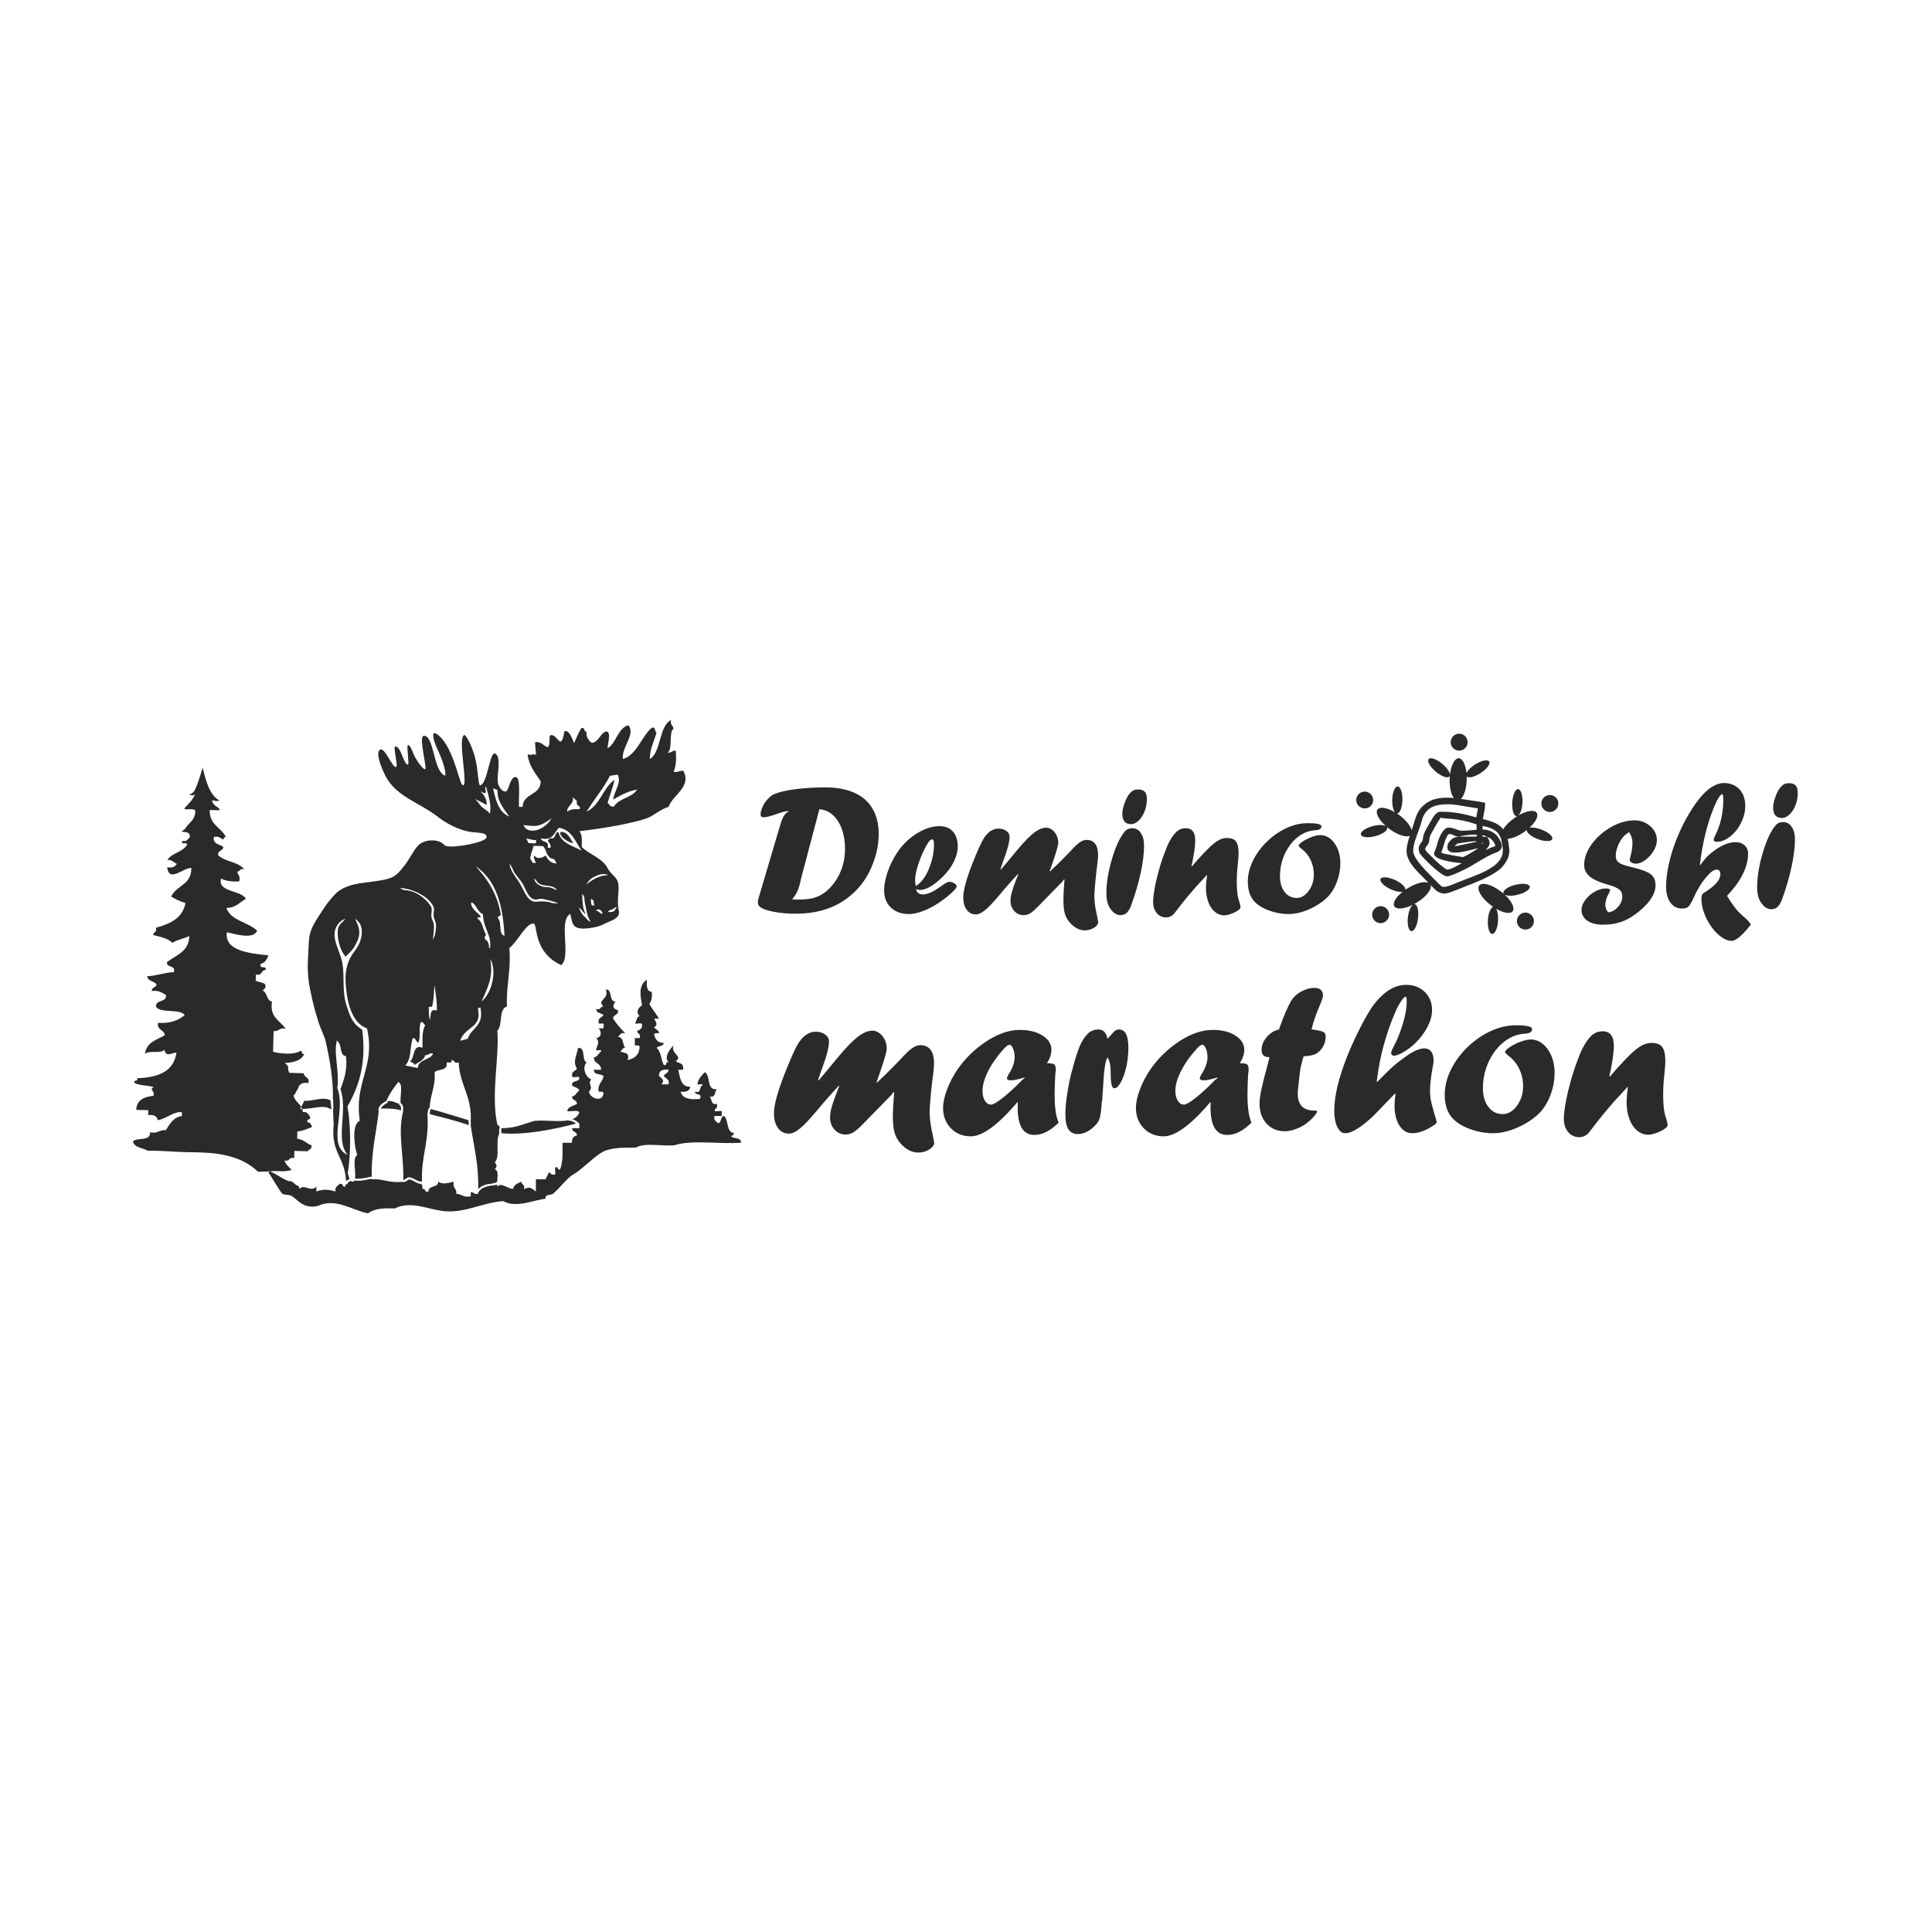
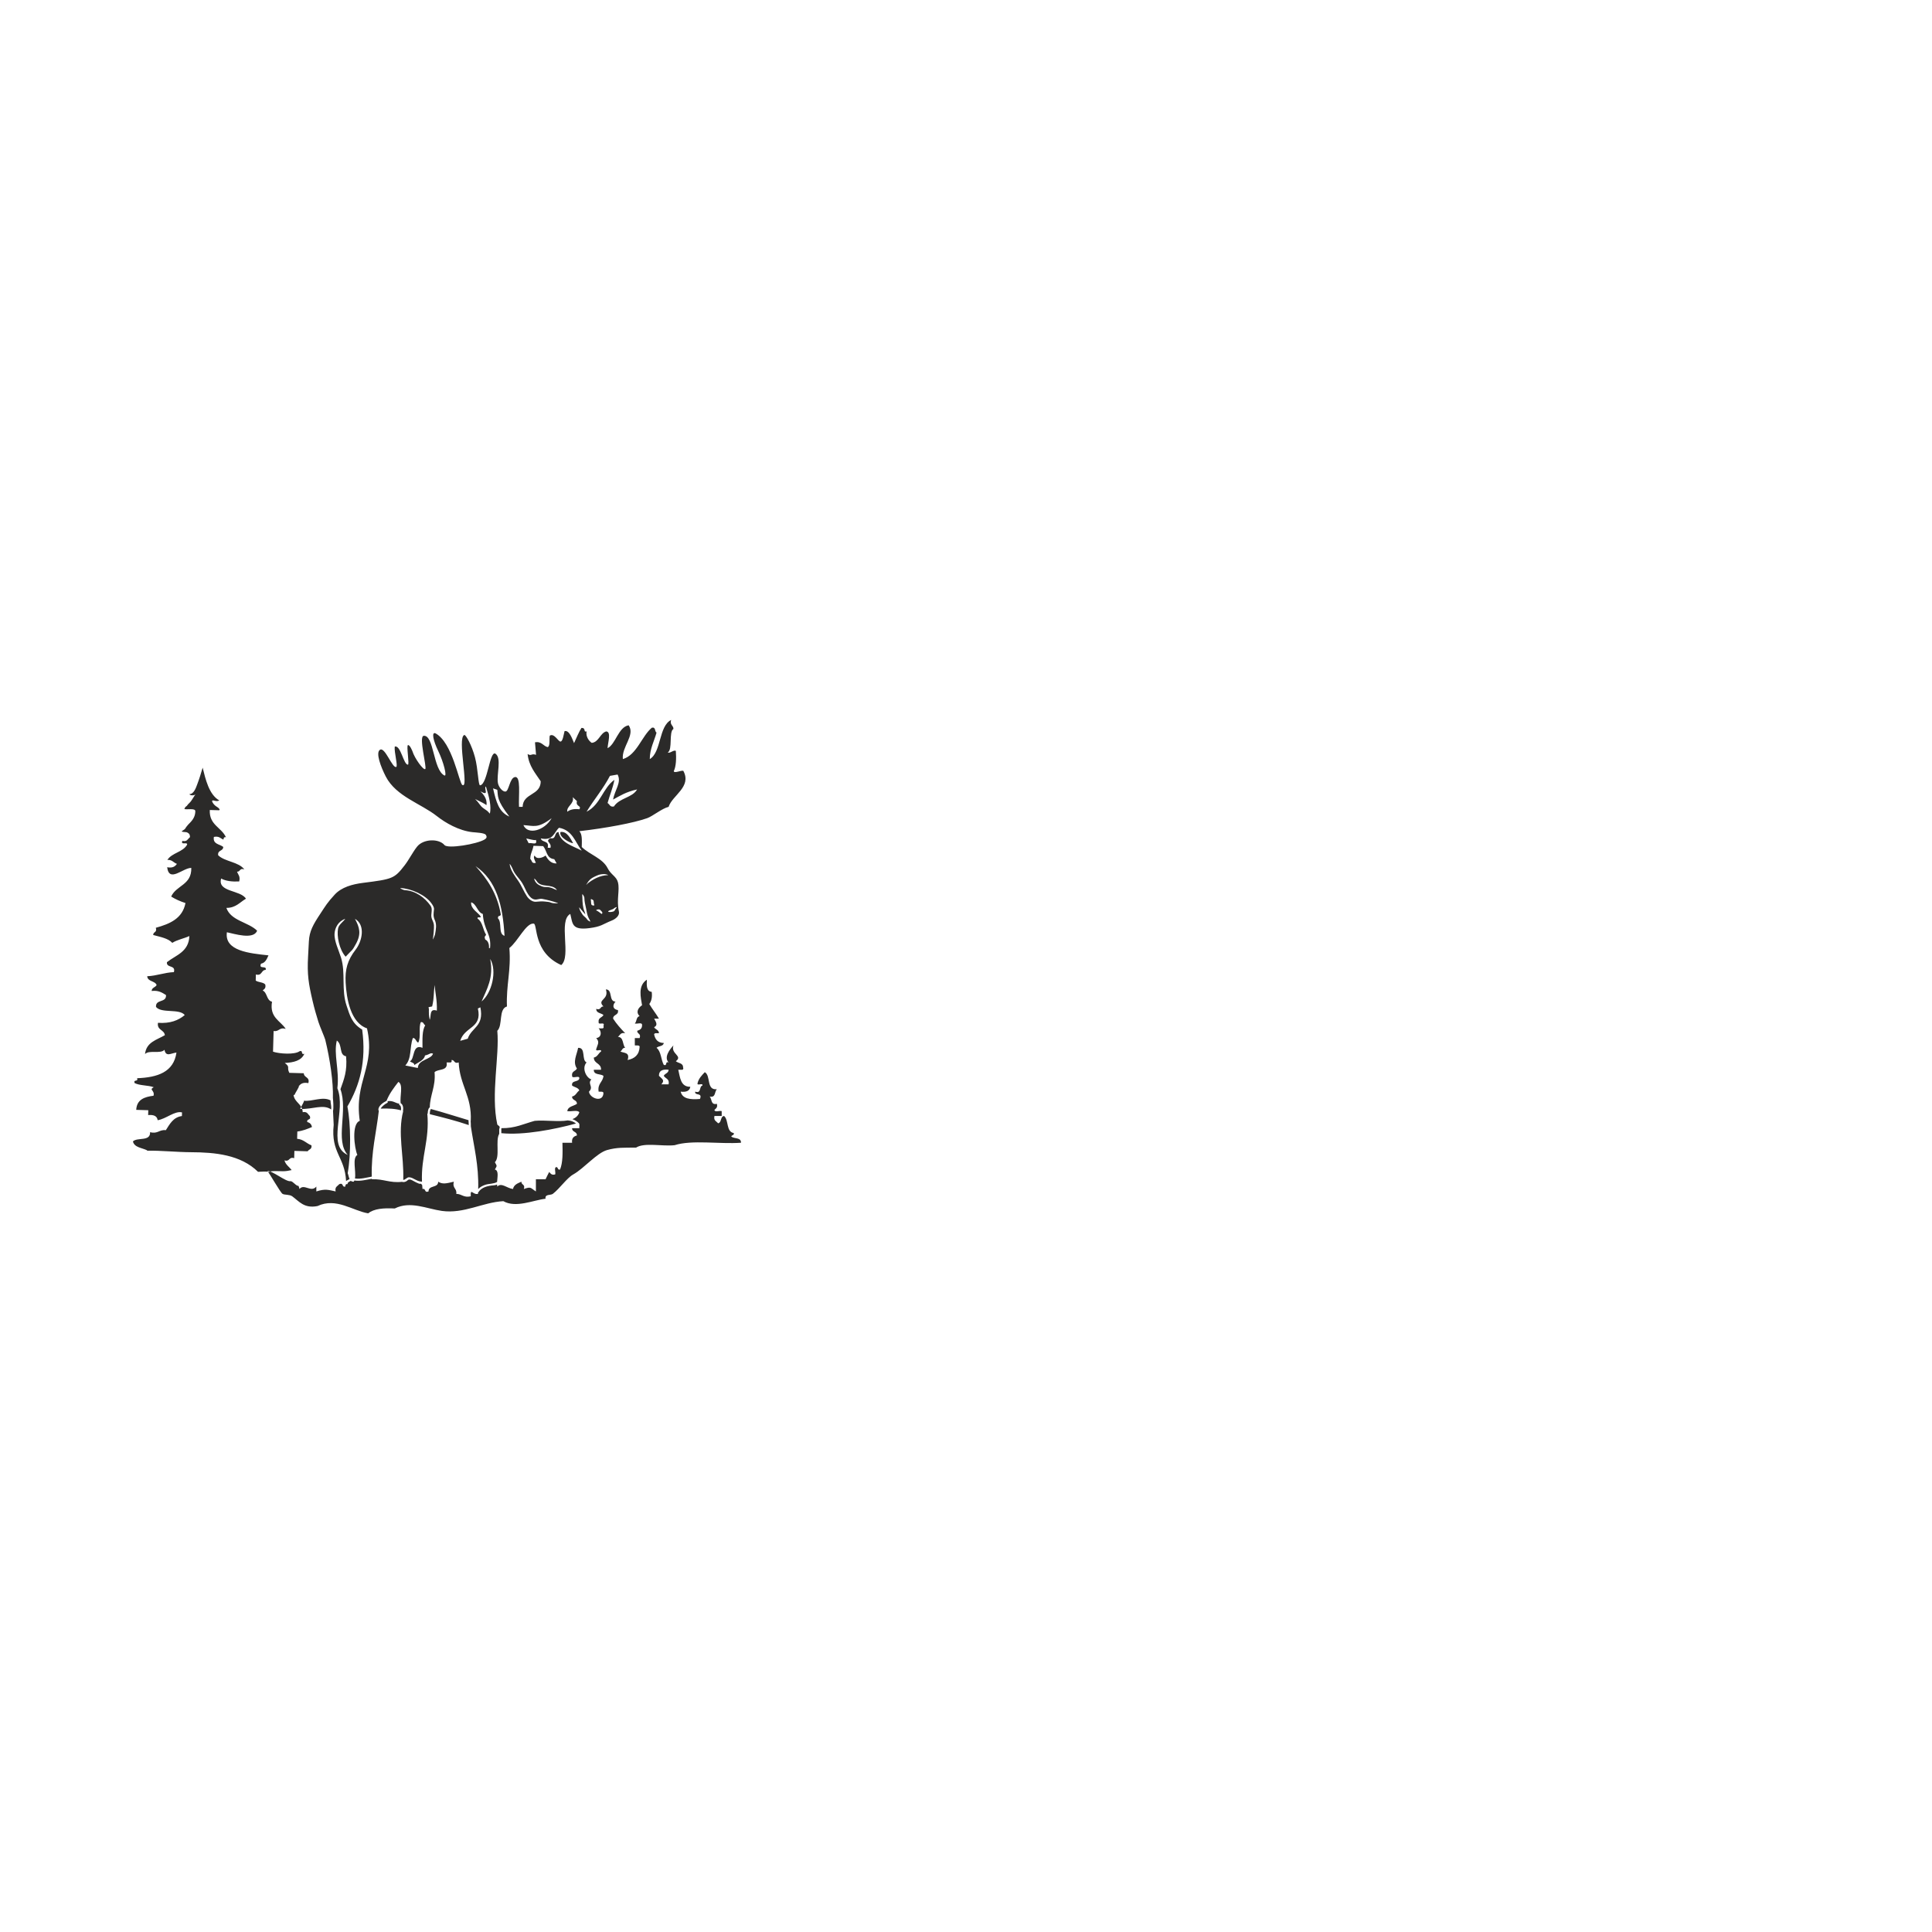
<svg xmlns="http://www.w3.org/2000/svg" xml:space="preserve" width="210mm" height="210mm" version="1.1" style="shape-rendering:geometricPrecision; text-rendering:geometricPrecision; image-rendering:optimizeQuality; fill-rule:evenodd; clip-rule:evenodd" viewBox="0 0 21000 21000">
  <defs>
    <style type="text/css"> .fil0 {fill:#2B2A29} .fil1 {fill:#2B2A29;fill-rule:nonzero} </style>
  </defs>
  <g id="Слой_x0020_1">
    <g id="_2812376302336">
-       <path class="fil0" d="M15858.01 8159.26c50.64,1.28 93.34,-38.73 94.51,-89.16 1.46,-51.51 -38.89,-93.8 -89.27,-95.37 -50.76,-1.28 -93.07,38.84 -94.38,90.34 -1.37,50.45 38.96,92.75 89.14,94.19zm-898.93 1703.91l0 0c-44.06,26.58 -57.43,83 -31.05,126.87 26.25,44 82.96,57.28 126.93,30.18 42.86,-26.39 57.28,-82.85 30.97,-125.92 -26.3,-44.01 -83.85,-57.36 -126.85,-31.13zm896.72 -770.94l0 0c59.47,-12.84 135.06,-21.15 195.75,-20.43 -0.05,7.42 -0.12,14.6 -0.35,21.37 -60.55,0.16 -130.97,2.11 -195.42,-0.93l0.02 -0.01zm213.4 126.5l0 0c-0.88,0.71 -1.72,1.43 -2.3,1.73 -36.6,25.74 -146.9,94.46 -169.76,95.73 -46.83,-8 -233.31,-38.57 -230.34,-48.54 7.03,-24.8 22.89,-67.29 24.98,-77.35 9.21,-34.72 29.21,-100.36 52.86,-120.91 20.83,-17.75 68.61,22.03 93.19,21.86 5.95,0.33 11.91,0.66 17.95,0.99 -15.96,3.38 -30.82,7.15 -43.91,11.18 -25.29,7.5 -66.75,45.08 -74.74,74.16 -44.5,157.67 221.51,64.81 329.73,41.95 0.86,-0.2 1.55,-0.61 2.34,-0.8zm43.66 -66.97l0 0c7.29,5.95 5.12,13.63 0.42,18.4 -1.65,2.35 -3.7,4.98 -5.93,7.75 2.54,-7.95 4.31,-16.68 5.51,-26.15zm-66.23 -9.06l0 0c-1.27,4.85 -2.84,7.73 -4.74,8.11 -38.7,9.16 -239.25,53.47 -230.51,46.22 12.92,-12.39 29.08,-27.59 31.69,-28.4 29.94,-5.39 136.32,-22.7 203.54,-25.91l0.02 -0.02zm-1138.68 -392.44l0 0c30.56,-40.56 21.11,-97.93 -20.29,-128.5 -41.51,-29.38 -98.7,-20.75 -128.47,20.67 -30.34,40.52 -20.8,97.78 20.81,127.28 41.39,29.37 98.31,20.91 127.95,-19.45zm1254.26 348.51l0 0c5.62,1.02 10.7,2.06 15.28,3.39 48.22,14.93 83.77,90.52 73.66,95.71 -31.22,9.17 -66.85,24.28 -104.54,42.54 11.74,-9.54 31.74,-37.16 41.54,-56.12 6.57,-12.31 5.62,-57.45 -25.94,-85.52zm-47.8 -21.46l0 0c2.02,0.28 3.95,0.72 5.76,1.14 17.91,3.77 31.63,11.1 42.02,20.33 -13.32,-2.32 -29.3,-3.67 -47.3,-4.52 -0.1,-5.58 -0.29,-11.25 -0.48,-16.95zm-0.49 -61.34l0 0c0.58,-11.97 1.4,-24.73 2.19,-38.95 43.56,9.76 93.85,22.74 122.44,43.15 70.57,37.82 83.15,111.62 89.09,162.44 24.36,97.93 -10.85,169.47 -86.82,227.26 -105.86,77.99 -223.54,113.3 -340.69,159.98 -101.01,36.74 -167.23,77.17 -222.09,69.09 -17.39,-7.65 -63.88,-58.49 -125.43,-119.87 -91.24,-90.62 -201.13,-208.43 -191.76,-281.59 4.6,-73.56 38.01,-150.7 68.58,-236.3 25.01,-70.06 30.39,-135.96 80.5,-186.07 48.67,-57.72 136.05,-72.64 226.04,-72.88 78.11,-0.79 110.03,11.1 328.68,44.53l-19 98.07c-5.25,-1.43 -10.5,-2.85 -15.69,-4.29 -117.67,-35.35 -232.75,-58.48 -376.15,-56.99 -51.99,0.37 -82.66,72.32 -141.61,170.77 -67.22,114.81 -29.59,119.48 -61.96,161.84 -9.56,12.58 -28.65,36.72 -28.9,56.08 -1.6,19.43 -1.56,46.88 14.49,68.39 20.32,29.2 91.99,103.69 161.78,163.3 50.65,42.76 99.03,79.06 129.27,81.62 24.61,1.67 104.68,-30.21 195.81,-76.51 116.44,-58.45 230.86,-143.54 336.53,-181.1 53.03,-18.86 80.82,-53 53.91,-116.19 -44.47,-101.32 -105.67,-114.74 -136.41,-126.68 -18.71,-6.54 -39.67,-8.92 -62.8,-9.1zm-64.69 -54.74l0 0c0.7,18.13 1.38,37.99 1.83,57.85 -48.92,4.28 -105.48,11.16 -170.18,9.86 -33.9,0.15 -118.25,-55.45 -165.46,-23.66 -44.32,30.01 -72.56,99.21 -85.98,143.69 -10.87,36.52 -11.32,50.21 -37.71,112.12 -38.89,86.71 223.91,114.91 298.43,121.5 -71.19,40.01 -130.89,70.11 -161.47,69.69 -39.75,-16.74 -127.66,-99.06 -165.9,-138.56 -39.57,-40.75 -61.92,-55.14 -71.54,-83.89 -3.06,-19.45 24.98,-37.04 37.9,-67.99 14.81,-34.23 -2.65,-43.98 28.33,-101.91 45.49,-84.19 98.48,-172.75 103.91,-172.79 36.58,17.56 166.32,-2.76 379.25,70.89 2.33,1.05 5.22,2.09 8.59,3.2zm295.93 754.16l0 0c-8.99,-7.85 -18.51,-15.65 -28.4,-23.19 -99.79,-77.15 -206.46,-107.55 -237.94,-67.08 -31.48,41.5 24.62,136.48 124.81,213.48 8.88,6.79 17.77,13.32 26.66,19.32 -27.62,7.36 -53.22,68.04 -57.69,143.57 -4.88,81.53 16.01,148.37 46.32,149.99 30.33,2.68 59.68,-62.57 64.59,-143.3 3.33,-54.8 -5.2,-103.1 -20.2,-129.56 80.12,46.15 153.78,58.78 178.35,26.39 27.14,-35.19 -10.84,-111.53 -87.37,-181.5 25.01,15.84 81.1,17.63 143.78,1.81 79.39,-19.66 137.45,-59.47 129.83,-89.27 -7.51,-30.35 -78.03,-38.73 -156.64,-18.59 -79.49,19.79 -137.6,60.41 -130.12,90.21 0.75,2.73 2.23,5.33 4.02,7.72zm291.25 223.31l0 0c-39.54,-31.48 -97.71,-23.85 -129.11,16.73 -31.33,40.44 -23.86,97.56 16.78,128.97 40.55,31.53 98.68,23.8 130.16,-16.66 30.42,-39.61 23.39,-97.66 -17.83,-129.04zm285.45 -1258.65l0 0c-29.25,-40.9 -86.76,-50.94 -128.87,-21.7 -41.17,29.45 -51.77,86.79 -22.82,128.13 30.25,42.16 86.72,51.89 129.03,22.63 41.01,-29.06 51.83,-86.78 22.64,-129.04l0.02 -0.02zm-1709.77 181.31l0 0c-9.19,-6.78 -18.44,-13.27 -27.65,-19.25 0.27,-0.04 0.46,0.11 0.74,0.09 30.01,0.83 56.44,-64.64 58.57,-145.48 2.41,-80.73 -20.68,-147.57 -51.13,-148.26 -31.19,-0.92 -57.58,64.44 -59.72,145.28 -1.77,59.46 10.84,111.27 29.71,134.87 -84.45,-49.65 -164.06,-63.78 -189.74,-29.73 -26.71,35.67 14.17,112.8 92.96,181.84 -24.56,-16.54 -81.98,-17.97 -145.61,-1.45 -78.81,21.08 -135.69,62.57 -127.56,92.07 7.54,30.71 78.22,38.19 156.76,17 79.73,-21.56 136.76,-62.36 128.42,-91.99 -0.84,-3.54 -2.7,-6.74 -5.18,-9.64 8.85,7.44 18.13,14.89 27.81,22.04 87.77,65.74 180.82,95.98 223.38,75.85 -16.93,51.41 -31.14,100.08 -34.54,146.25 -9.99,123.82 95.88,221.32 197.05,323.19 15.73,15.69 29.42,29.64 41.44,42.1 -43.26,-20.14 -134.24,1.5 -224.08,56.87 -9.47,5.69 -18.64,11.51 -27.51,17.57 3.63,-29 -44.57,-74.27 -113.4,-105.96 -74.55,-33.25 -145.3,-38.7 -156.93,-10.61 -12.6,28 36.49,78.02 110.69,112.19 50.26,22.51 98.46,31.77 128.63,27.31 -72.27,57.69 -110.56,122.26 -89.38,157.66 23.02,37.93 108.6,29.35 201.14,-16.62 -23.63,18.13 -45.41,69.85 -53.39,132.59 -9.7,81.52 7.02,149.93 37.05,153.69 30.29,3.48 63.13,-59.05 72.69,-139.64 10.22,-80.63 -5.83,-149.98 -36.18,-153.6 -2.65,-0.25 -5.44,0.04 -8.11,0.72 10.18,-5.34 20.45,-11.21 30.7,-17.48 102.23,-62.55 166.64,-145.79 150.88,-190.92 58.35,61.02 70.65,75.08 124.48,90.77 47.36,12.2 125.58,-26.21 246.37,-73.22 113.21,-43.96 253.1,-96.27 362.16,-174.31 50.55,-35.02 95.23,-100.07 112.28,-150.98 18.93,-56.48 6.32,-99.37 3.26,-129.56 -2.23,-20.95 -5.78,-43.14 -11.45,-65.23 47.97,-2.56 115.47,-29.23 180.83,-75.41 9.06,-6.35 17.78,-12.78 26.17,-19.34 -1.54,28.32 49.02,70.03 119.62,97.65 76.35,28.6 147.27,28.78 157.96,0.62 10.64,-29.23 -41.98,-75.6 -118.33,-104.22 -51.1,-19.31 -99.39,-25.88 -129.21,-19.71 68,-62.4 102.18,-128.83 78.11,-162.61 -25.55,-36.64 -110.32,-22.1 -199.62,29.79 22.95,-18.93 41.37,-72.55 45.14,-136.91 4.21,-80.69 -16.01,-148.36 -47.26,-150.06 -30.3,-1.77 -58.4,62.76 -63.45,143.37 -5.05,81.77 16.11,149.27 46.37,151.03 3.21,0.2 6.33,-0.49 9.52,-1.6 -10.38,6.29 -20.75,13.09 -31.01,20.29 -56.25,39.32 -99.81,84.55 -123.1,124.28 -19.64,-25.28 -45.28,-47.57 -79.08,-64.39 -47,-23.24 -95.13,-36.05 -142.29,-47.47l20.96 -113.05c5.12,-27.18 2.6,-65.08 2.6,-65.08 -19.87,-3.8 -147.04,-24.69 -262.31,-40.68 34.81,-33.1 60.8,-113.93 63.34,-209.9 0.33,-11.03 0.23,-22.01 -0.09,-32.6l0.82 0.34c22.38,18.64 85.23,2.57 149.1,-38.11 68.01,-44.23 110.96,-100.94 94.45,-126.13 -17.03,-26.36 -85.41,-11.55 -154.53,32.45 -45.34,29.42 -79.58,64.48 -92.44,91.97 -9.65,-91.87 -42.77,-158.93 -83.93,-160.09 -44.44,-1.11 -83.56,75.17 -95.48,177.76 -2.29,-29.58 -33.77,-75.79 -82.63,-116.42 -62.83,-52.84 -129.47,-75.77 -149.17,-52.4 -19.92,23.23 15.31,84.63 77.94,137.09 62.22,52.05 129.56,76.02 148.53,52.57 1.8,-2.24 2.98,-4.67 3.96,-7.38 -1.07,11.71 -1.8,23.7 -2.12,35.91 -2.29,89.31 16.12,166.9 45.24,205.45 -15.6,-1.66 -28.85,-2.77 -38.68,-3.29 -183.39,-7.58 -254.91,48.51 -302.82,94.92 -57.54,54.37 -72.17,119.2 -99.55,204.89 -5.44,17.78 -11.15,35.35 -16.89,52.5 -12.52,-46.5 -61.72,-108.7 -132.29,-162.03l0.01 -0.02z" />
      <path class="fil0" d="M5093.23 12176.12c-137.04,-40.33 -270.46,-84.52 -410.43,-121.95 -0.24,0.54 -0.24,1.04 -0.54,1.64 -9.02,15.69 -10.66,36.3 -10.16,54.82 144.36,36.06 288.72,72.24 423.2,118.34 -0.24,-16.19 -2.51,-32.53 -2.75,-48.82 -0.03,-1.49 0.3,-2.86 0.68,-4.03zm-1830.41 -122.52c139.4,5.8 248.18,-55.69 337.12,5.8 3.62,-29.61 -5.73,-64.66 -7.41,-91.87 -0.15,-2.42 0.48,-4.34 1.41,-5.95 -84.76,-48.7 -206.33,15.6 -290.78,2.15 1.19,2.3 1.49,5.02 0.2,8.31 -11.11,28.47 -28.86,53.45 -40.54,81.56zm4686.56 301.54c1.13,-20.86 33.43,-10.37 26.23,-39.65 -84.07,-12.31 -53.09,-140.5 -104.95,-185.2 -43.41,4.69 -24.59,72.21 -65.64,79.35 -17.33,-22.14 -50.67,-28.2 -39.26,-79.35l78.72 0 0 -53c-23.06,-7.59 -77.08,16.04 -78.72,-13.2 14.82,-15.96 37.47,-23.96 26.23,-66.15 -68.71,16.4 -51.71,-53.69 -78.69,-79.35 68.74,16.37 51.71,-53.69 78.69,-79.35 -117.65,12.82 -63.04,-148.07 -131.15,-185.23 -31.73,34.06 -65.34,66.32 -78.67,119.05 -9.35,35.97 61.85,-9.47 52.49,26.44 -38.36,9.86 -7.28,89.72 -78.72,66.12 -5.76,49.95 82.85,4.66 52.43,79.47 -105.4,9.29 -191.41,-0.93 -209.79,-79.47 59.7,7.35 97.76,-7.2 104.87,-52.91 -106.21,1.46 -110.57,-100.05 -131.07,-185.11 23.25,-3.05 65.7,13.23 52.44,-26.5 -0.24,-48.31 -52.85,-43.71 -78.67,-66.18 79.98,-60.59 -58.73,-76.66 -26.23,-171.96 -39.61,43.14 -106.18,127.09 -52.46,185.23 -42.42,-16.34 -9.98,42.75 -52.43,26.47 -31.1,-56.86 -28.56,-147.68 -78.73,-185.23 21.34,-22.62 73.62,-13.9 78.73,-52.91 -64.86,-0.72 -93.07,-38.39 -104.93,-92.59 2.48,-19.66 31.67,-12.16 52.46,-13.23 -0.86,-38.78 -40.03,-38.99 -52.46,-66.18 47.18,-21.78 16.31,-62.5 0,-92.58l52.46 0c-32.65,-55.31 -72.3,-103.44 -104.95,-158.77 22.2,-30.59 34,-71.61 26.26,-132.32 -56.29,-4.9 -56.55,-66.44 -52.43,-132.26 -101.88,65.94 -65.28,197.12 -52.49,277.79 -41.14,27.55 -71.71,73.7 -26.23,119.11 -38.6,5.08 -30.06,57.81 -52.47,79.33 23.1,7.58 77.08,-15.96 78.7,13.23 2.63,42.36 -21.96,57.24 -52.47,66.18 -2.21,37.49 44.4,25.81 26.24,79.38l-52.47 0 0 79.35c19.66,2.24 48.4,-4.69 52.47,13.23 -3.68,88.88 -53.99,130.68 -131.1,145.53 28.77,-86.43 -40.66,-73.65 -78.72,-92.59 20.64,-10.07 19.66,-42 52.49,-39.7 -30.53,-35.38 -15.06,-117.12 -78.69,-119.09 21.92,-17.57 27.93,-51.18 78.69,-39.64 -47.18,-49.45 -93.39,-99.85 -131.13,-158.76 -0.71,-49.24 63.43,-33.02 52.44,-92.62 -57.81,-9.86 -61.97,-52.37 -26.24,-92.59 -77.97,-0.71 -26.91,-131.63 -104.95,-132.35 38.69,116.76 -103.04,107.2 -26.2,185.23 -37.17,-2.27 -25.58,44.73 -78.66,26.44 0.26,48.28 52.88,43.8 78.66,66.18 -13.62,30.32 -60.26,27.37 -52.43,79.38 -4.19,35.07 73.43,-12.37 52.43,39.71 13.26,39.82 -29.25,23.39 -52.43,26.41 34.08,35.7 33.37,97.63 -26.23,105.88 40.36,44.87 15.29,66.26 0,119.08 -9.39,35.85 61.81,-9.5 52.46,26.44 -29.19,19.03 -38.06,58.59 -78.7,66.15 1.17,69.34 81.57,58.82 78.7,132.32l-78.7 0c-2.45,59.75 72.3,41.68 104.9,66.08 -5.35,69.58 -67.01,82.31 -52.43,171.94 19.6,2.27 48.4,-4.66 52.43,13.32 -3.44,112.79 -151.56,58.26 -157.33,-13.32 56.02,-54.4 -21.63,-85.95 26.17,-132.26 -61.21,-21.21 -105.61,-127.6 -52.43,-185.17 -57.24,-26.08 -4.51,-162.98 -91.78,-158.76 -15.47,79.41 -61.39,153.83 -13.11,224.87 -13.66,30.33 -60.23,27.4 -52.47,79.38 -2.12,37.47 80.88,-10.96 78.79,26.5 -6.4,46.49 -88.56,16.64 -78.79,79.32 25.16,18.77 66.39,21.25 78.79,52.97 -29.25,19.07 -38.15,58.59 -78.79,66.12 -1.49,45.59 53.99,33.76 52.47,79.35 -35.35,26.11 -96.71,25.9 -104.9,79.35 39.83,8.31 112.96,-16.88 131.22,13.21 -12.61,37.37 -39.53,60.38 -75.14,74.36 24.62,8.18 47.2,21.72 68.86,42.81 0.81,0.81 1.2,1.67 1.68,2.51 9.97,8.93 2.39,35.61 4.6,52.43l-78.79 0c-1.49,45.53 53.99,33.73 52.47,79.32 -34.42,9.32 -58.95,28.65 -52.47,79.35l-104.86 0c2.54,108.42 5.08,216.78 -26.23,291.05 -29.1,7.35 -18.67,-25.3 -39.32,-26.5 -29.01,1.77 -5.62,56.17 -13.17,79.42 -41.77,11.29 -49.78,-11.54 -65.55,-26.5 -13.74,25.81 -26.26,52.91 -39.35,79.38l-104.89 0 0 132.29c-60.68,-38.69 -50.19,-55.3 -131.13,-26.44 18.14,-53.6 -28.47,-41.86 -26.2,-79.38 -39.85,17.2 -82.01,31.93 -91.81,79.38 -66.74,-8.13 -124.73,-73.41 -170.47,-26.44 -1.67,-6.49 -2.51,-13.96 -2.87,-21.87 -10.99,4.72 -23.21,7.53 -37.16,8.54 -60.77,4.54 -129.79,19.21 -165.43,74.27 -1.07,1.77 -2.33,2.87 -3.7,3.74 -0.24,4.93 -0.39,9.71 -0.66,14.7 -56.62,13.98 -82.88,-70.72 -78.66,26.41 -79.12,18.01 -96.5,-26.09 -157.42,-26.41 9.02,-62.06 -46.04,-59.37 -26.17,-132.32 -86.58,20.43 -123.63,29.39 -170.5,0 0.68,71.25 -105.56,34.62 -104.9,105.82 -49.59,19.18 -25.21,-36.33 -65.55,-26.44 -1.64,-14.7 -2.6,-28.68 -3.64,-42.91 -5.77,-8.6 -12.37,-15.59 -19.27,-14.28 -5.11,1.08 -11.47,0.63 -16.31,-1.31 -17.81,-6.93 -34.66,-15.24 -51.48,-24.35 -17.24,-9.23 -47.08,-29.97 -66.65,-15.36 -4.01,2.99 -15.72,13.33 -21.51,16.14 -12.31,5.7 -21.51,7.47 -35.14,6.6 -2.78,-0.09 -4.87,-1.2 -6.63,-2.66 -134.83,15.77 -205.22,-33.49 -330.16,-27.72 -0.09,-1.77 -0.03,-3.53 -0.15,-5.38 -62.86,11.14 -125.42,28.77 -189.32,18.97 -2,4.72 -4.39,9.02 -7.23,12.88 -14.16,0.38 -24.2,-3.38 -31.76,-9.68 -0.81,0.59 -1.44,1.22 -2.42,1.67 -12.46,5.2 -23.75,12.4 -32.27,23 -0.21,0.33 -0.48,0.48 -0.77,0.69 0.56,3.65 1.19,7.2 1.67,10.76 -22.35,-4.87 -24.74,10.33 -26.23,26.5 -40.42,9.83 -15.96,-45.62 -65.55,-26.5 -17.45,22.19 -50.73,28.26 -39.35,79.38 -79.59,-17.21 -113.41,-30.99 -209.79,0l0 -52.88c-58.79,69.19 -131.42,-36.18 -183.61,26.44 -1.95,-13.3 -5.89,-24.62 -10.97,-34.72 -24.62,5.98 -61.72,-53.57 -86.91,-49.98 -51.56,7.29 -198.73,-117.92 -249.88,-109.44 20.26,19 139.37,231.72 164.14,247.08 20.94,12.99 75.58,5.05 104.92,26.41 75.71,55.21 129.37,134.83 275.4,105.85 202.59,-95.55 383.25,52.13 550.73,79.41 62.59,-51.57 168.92,-58.95 288.55,-52.91 168.56,-84.82 347.99,3.46 511.41,26.41 241.55,33.94 444.23,-93.99 668.75,-105.82 138.14,77.29 325.73,-11.8 458.95,-26.47 -9.68,-52.67 55.81,-35.56 78.69,-52.88 75.68,-57.25 151.42,-171.73 222.97,-211.67 116.01,-64.87 255.68,-233.52 367.18,-264.62 108.42,-30.2 181.7,-25.57 314.68,-26.41 90.79,-58.37 286.03,-11.32 419.61,-26.47 189.23,-60.44 488.62,-9.71 721.17,-26.47 2.51,-59.78 -72.21,-41.7 -104.8,-66.14zm-681.92 -568.87l0 0 -78.69 0c41.19,-45.65 7.35,-58.23 -26.21,-92.59 -1.46,-58.73 41.62,-72.68 104.9,-66.08 -0.87,38.78 -40.09,38.9 -52.43,66.08 17.35,31.02 65.01,31.43 52.43,92.59zm-2923.57 225.98c-7.14,-3.29 -7.06,-10.43 -3.53,-15.5 -45.74,-6.49 -67.67,-36.99 -129.54,-27.1 5.26,4.84 6.57,13.92 -1.62,18.01 -16.1,7.89 -31.4,18.74 -44.6,30.92 -9.08,8.4 -20.88,19.13 -26.05,31.55 82.6,-3.16 158.31,0.39 219.5,18.83 3.82,-21.4 0.41,-50.11 -14.16,-56.71zm1827.93 166.11c-103.94,17.78 -248.75,-5.67 -359.92,4.75 -115.98,31.13 -212.36,82.04 -361.44,79.65 0.24,2.93 -0.39,5.68 -1.94,8.04 0.27,0.89 0.6,1.76 0.6,2.9l0 43.44c243.4,24.64 579.68,-41.71 812.12,-104.93 -26.98,-21.75 -55.57,-31.01 -89.42,-33.85zm-2786.62 270.65c-55.34,-20.23 -84.73,-65.16 -155.48,-70.69l2.21 -79.32c61.16,-7.35 109.5,-28.44 158.82,-48.37 -4.87,-29.67 -21.87,-47.8 -50.97,-54.37 -8.66,-41.05 45.65,-14.88 28.06,-65.4 -21.45,-18.2 -26.47,-51.96 -77.56,-41.92 -3.17,-91.3 -89.24,-103.7 -99.64,-188.1 3.56,0.57 6.96,0.75 10.46,1.26 0.12,-0.48 0.03,-0.69 0.21,-1.08 12.43,-29.28 32.06,-54.46 44.42,-83.71 1.23,-2.84 3.23,-4.66 5.56,-5.88 -1.91,-0.57 -3.82,-0.96 -5.59,-1.68 19.63,-28.98 48.37,-48.16 105.97,-36.69 18.71,-69.34 -48.54,-56.64 -49.47,-107.31l-157.3 -4.51c-31.61,-61.84 14.1,-59.81 -49.47,-107.26 97.54,-4.9 180.66,-24.97 212.66,-99.78 -42.79,15.18 -8.79,-43.08 -51.63,-27.88 -52.7,39.23 -219.47,28.65 -288.72,4.96l6.3 -224.84c61.13,10.81 60.08,-44.7 131.78,-22.77 -58.13,-90.4 -177.91,-122.04 -149.11,-295.32 -61.21,-14.52 -49.74,-98.53 -101.51,-122.08 15.2,-15.47 38.12,-22.85 28.05,-65.36 -21.84,-26.3 -75.83,-22.05 -103.7,-42.61l1.85 -66.2c68.69,18.97 56.14,-48.94 106.27,-49.84 15.86,-53.74 -80.4,-0.53 -50.55,-67.61 47.26,-8.48 63.19,-50.63 81.23,-90.31 -206.17,-22.26 -481.09,-47.56 -452.08,-251.14 80.22,16.61 290.81,84.67 328.52,-17.06 -98,-95.45 -284.69,-106.27 -334.2,-247.76 102.75,0.72 146.6,-61.45 212.72,-99.84 -56.94,-95.94 -313.43,-70.03 -269.36,-219.38 48.22,26.92 115.41,35.76 195.9,31.99 14.66,-56.82 -12.64,-73.79 -23.25,-106.53 37.11,3.34 26.83,-43.98 79.38,-24.17 -61.36,-83.09 -210.27,-82.73 -284.33,-153.68 -9.32,-59.91 54.44,-41.86 55.03,-91.1 -38.57,-31.84 -115.41,-27.3 -101.84,-108.81 57.12,-11.59 72.3,16.85 104.08,29.46 1.95,-16.13 4.81,-31.19 27.01,-25.72 -48.52,-108.3 -184.09,-133.4 -175.4,-296.16l84.61 2.39c12.01,0.36 30.11,3.02 18.82,-14.22 -9.41,-14.37 -27.19,-21.75 -40.12,-32.18 -9.2,-7.41 -17.57,-15.24 -24.62,-25 -9.29,-12.91 -26.65,-39.89 2.15,-34.42 9.83,1.79 19.15,5.14 29.28,5.85 5.77,0.48 11.65,0.39 17.36,-0.71 2.33,-0.39 15.06,-6.04 16.07,-5.53 -112.21,-62.53 -150.31,-231.99 -181.29,-356.39 -17.68,61.1 -36.39,122.04 -58.97,181.47 -14.01,37.01 -36.75,107.19 -85.78,106 10.88,19.39 56.68,16.07 70.33,0.65 -10.63,9.5 -18.67,24.77 -26.38,36.3 -9.02,13.66 -17.8,29.22 -27.84,42.58 -8.7,11.59 -20.41,20.28 -29.79,31.04 -5.05,5.7 -8.72,12.34 -13.86,17.71 -5.41,5.65 -12.4,7.59 -16.88,14.11 -1.64,2.33 -8.31,20.58 -10.91,19.83 31.07,8.97 111.29,-10.81 120.17,19.27 1.25,52.17 -20.74,91.48 -55.78,127.78 -14.76,15.33 -30.15,30.06 -42.43,47.48 -7.11,9.88 -10.54,20.07 -20.7,27.51 -2.3,1.73 -30.86,20.44 -29.94,21 20.41,11.89 45.38,1.41 66.63,14.91 7.67,4.9 14.96,10.25 19.27,18.64 2.75,5.47 8.42,27.52 2.36,32.12 -22.41,16.91 -29.34,50.31 -79.77,37.38 -22.44,51.5 56.52,6.24 51.32,41.16 -45.77,82.82 -164.97,87.24 -214.56,166 53.53,-3.86 66.47,31.04 103.75,42.63 -19.68,28.86 -48.39,48.19 -106,36.69 20.86,172.95 172.3,5.67 262.17,7.47 5.16,187.08 -163.93,188.06 -218.61,311.36 46.22,28.89 98.18,52.29 155.42,70.6 -32.86,169.22 -170.47,226.61 -322.36,268.76 16.61,54.08 -29.61,40.93 -28.47,78.49 76.75,21.36 161.44,34.92 207.48,85.41 53.24,-34 126.26,-46.84 185.77,-74.15 -7.02,174.06 -146.6,206.74 -244.08,284.21 -7.44,67.13 98.59,26.08 75.64,108.06 -106.06,4.72 -183.74,39.92 -289.83,44.7 3.86,60.62 84.58,47.95 102.21,95.54 -13.08,26.83 -52.31,25.81 -54.25,64.56 77.11,-9.02 114.75,19.33 156.19,44.16 6.42,88.64 -115.02,40.72 -108.6,129.21 58.26,73.23 254.15,15.21 312.38,88.41 -68.86,58.1 -158.79,93.78 -290.99,84.34 -13.27,81.26 67.4,73.04 74.96,134.44 -87.63,51.71 -202.23,74.66 -215.65,205.6 40.1,-47.92 171.07,1.11 211.2,-46.93 16.25,81.71 69.01,37.43 130.35,30.23 -30.06,213.14 -205.97,270.44 -427.68,278.93 15.09,43.29 -42.63,8.93 -27.63,52.13 54.46,29.58 147.05,22.85 208.56,45.77 -57.09,29.34 13.68,31.64 -2.6,92.52 -98.92,12.34 -182.3,41.38 -187.95,153.45l131.07 3.79 -1.5 52.85c59.87,-5.58 97.52,10.04 103.4,55.84 92.92,-14.49 183.23,-103.82 264.76,-85.03l-1.1 39.65c-94.2,12.94 -131.63,86.43 -174.86,153.83 -72.16,-8.99 -86.47,43.8 -171.13,21.57 4.57,104.81 -137.82,52.61 -186.49,100.44 15.3,66.96 98.77,68.96 154.7,97.13 -0.15,1.46 -0.66,2.39 -0.84,3.68 158.67,-2.13 321.97,15.98 478.73,16.67 258.49,1.16 538.67,26.79 727.19,213.01 43.26,-1.49 86.01,-7.14 121.68,2.15 1.31,-2.39 3.64,-4.27 7.17,-4.93 62.47,-13.05 124.94,2.99 187.59,-6.81 16.4,-2.57 32.69,-5.82 48.88,-9.14 -25.87,-35.4 -65.64,-57.54 -77.95,-105.82 60.47,19.21 45.06,-42.69 105.61,-23.48l2.24 -79.32 144.16 4.12c13.02,-22.41 49.05,-20.29 41.23,-64.95zm2706.82 -3405.26c73.16,-12.97 114.93,82.81 137.67,121.56 -26.98,1.64 -157.75,-65.13 -137.67,-121.56zm1335.07 -665.46c-23.04,-7.62 -101.61,32.11 -103.25,2.84 25.39,-49.27 28.32,-138.6 22.31,-219.59 -26.35,-13.15 -62.71,31.01 -88.22,17.12 55.57,-27.7 9.47,-224.4 61.99,-255.29 2.24,-37.5 -42.9,-44.13 -24.77,-97.7 -135.75,65.88 -105.55,350.36 -232.31,425.29 -0.42,-110.66 50.34,-201.04 73.46,-287.83 -22.52,-12.55 -6.39,-62.77 -50.55,-53.57 -108.69,88.74 -163.57,296.25 -315.43,341.4 -15.56,-132.8 137.4,-259.06 63.1,-367.45 -112.51,18.85 -140.83,205.94 -229.45,248.87 4.13,-65.88 41.98,-177.31 -14.31,-182.27 -65.93,17.32 -81.14,117.89 -157.77,124.4 -29.22,-19.06 -65.94,-66.27 -56.17,-124.64 -38.06,13.14 -2.78,-40.57 -55.69,-37.41 -26.47,39.41 -57.33,115.74 -80.24,164.95 -19.93,-46.1 -51.69,-144.72 -103.32,-130.23 -9.83,38.6 -19.59,111.67 -43.02,112.84 -22.91,5.8 -68.83,-95.42 -117.56,-63.67 -8.01,31.67 6.63,114.61 -22.91,124.44 -47,-9.98 -66.87,-66.21 -137.76,-52.08l11.5 136c-53.09,-18.29 -48.76,17.39 -91.78,-8.72 13.62,131.78 85.24,208.5 142.51,296.25 -0.6,158.16 -192.04,123.77 -196.7,277.87l-39.32 0c-6.1,-126.22 23.3,-335.42 -44.13,-323.79 -58.2,9.97 -64.5,154.75 -103.25,157.65 -32.95,2.48 -73.94,-49.62 -81.77,-92.55 -16.76,-91.87 42.81,-270.14 -25.81,-318.27 -63.46,-44.49 -86.02,332.7 -167.79,342.85 -20.85,2.57 -21.39,-175.64 -55.92,-305.21 -34.54,-129.69 -100.06,-247.85 -116.13,-241.67 -80.52,31.22 55.48,593.28 -21.54,542.82 -35.82,-23.42 -106.39,-462.72 -292.52,-561.61 -42.45,-16.34 -25.54,75.86 30.12,190.97 58.79,121.5 100.74,284.78 67.37,267.63 -123.3,-63.7 -112.22,-439.15 -223.68,-431.11 -60.23,4.33 37.19,346.23 15.77,361.71 -20.08,14.43 -115.38,-116.37 -139.1,-193.87 0,0 -28.35,-72.96 -48.76,-66.56 -18.85,5.91 17.78,208.56 0,212.62 -48.76,0.66 -77.29,-214.95 -143.43,-196.73 -8.43,57.6 36.71,213.64 15.8,221.32 -42.99,15.96 -121.8,-221.14 -176.39,-186.57 -50.16,31.87 10.43,188.31 63.07,290.78 111.56,216.9 382.92,293.68 556.44,431.14 91.36,72.3 238.74,157.54 385.7,173.55 34.27,3.73 130.35,6.9 144.93,28.98 14.31,21.63 10.75,36.18 -12.91,50.64 -83.17,50.61 -400.28,103.55 -436.01,60.71 -60.2,-72.3 -229.42,-69.46 -298.28,17.38 -47.35,59.76 -88.07,142.21 -134.77,202.53 -111.89,144.66 -130.38,150.25 -453.16,190.94 -114.69,14.49 -232.55,46.64 -306.86,127.33 -81.29,88.32 -97.57,118.64 -154.84,205.46 -79.5,120.22 -120.49,190.91 -126.26,303.75 -3.38,67.94 -5.94,116.34 -8.57,162.05 -11.45,198.73 5.7,298.01 48.72,483.15 19.9,85.47 40.87,156.61 63.13,228.61 14.31,46.28 69.08,171.4 74.57,193.87 51.6,211.22 89.24,465.1 83.15,633.64 3.22,28.26 9.5,106.74 1.55,141.28 0.69,0.66 6.39,150.27 7.08,150.93 -31.55,306.74 120.49,344.32 134.8,610.43 8.01,-6.55 28.29,-16.08 37.94,-20.38 -8.99,-19.33 -11.77,-44.81 -20.37,-64.5 36.93,-207.28 34.06,-537.14 -3.23,-725.18 134.77,-231.45 207.07,-488.86 160.62,-835.84 -114.73,-68.83 -134.15,-156.46 -168.27,-255.92 -61.15,-178.18 -9.56,-356.89 -61.21,-524.71 -25.34,-82.43 -76.48,-183.2 -70.69,-264.19 4.33,-62.08 40.13,-133.1 116.55,-159 -26.02,35.4 -70.15,62.56 -78.7,105.85 -15.44,78.3 11.87,227.47 82.58,305.81 72.66,-79.05 66.89,-55.9 112.81,-140.84 58.86,-108.86 38.48,-177.43 -11.77,-270.82 116.91,66.41 78.9,242.92 7.95,334.52 -88.52,114.16 -116.97,214.27 -108.99,358.78 9.59,173.49 52.7,435.83 232.17,497.26 95.27,422.29 -141.38,571.37 -78.7,1005.38 -91.92,32.12 -58.1,297.75 -26.23,370.43 -58.02,35.47 -11.95,176 -25.99,255.83 61.25,9.2 122.28,-9.56 182.57,-19.84 -6.81,-271.6 49.84,-479.15 76.9,-716.51 -2.51,-1.85 -4.33,-4.66 -4.63,-8.58 -3.1,-42.33 51.75,-80.63 84.52,-96.82 1.11,-0.48 2.18,-0.66 3.29,-0.87 31.28,-80.9 80.48,-143.61 129.21,-206.89 57.01,28.44 13.18,158.61 25.34,232.34l0.06 0c25.54,11.69 31.28,52.77 24.17,84.14 0.95,0.35 1.97,0.62 2.89,0.95 -63.06,242.8 9.45,480.68 0.57,747.77 25.99,-1.86 38.57,-29.67 64.09,-28.62 25.09,1.07 44,13.32 65.99,24.76 20.14,10.43 36.72,18.76 60.17,21.57 2.84,0.27 9.95,0.18 12.79,2.42 0.21,0.09 0.36,0.27 0.54,0.42 -11.45,-278.41 83.77,-449.09 58.08,-741.79 1.43,0.3 2.89,0.69 4.33,1.08 0.12,-20.92 3.22,-43.2 13.32,-60.77 2.21,-3.83 5.56,-5.26 8.94,-5.44 2.98,-142.69 65.66,-225.26 52.1,-384.68 39.94,-39.08 148.33,-9.17 131.13,-105.82 23.24,-3.08 65.69,13.32 52.49,-26.47 37.16,-2.3 25.57,44.75 78.69,26.47 10.67,244.95 144.3,365.95 131.13,634.92 -0.42,-0.15 -0.87,-0.24 -1.32,-0.36 0.6,20.23 3.5,39.98 2.33,59.9 32.75,221.09 86.97,420.45 79.89,681.8 21.03,-22.31 47.03,-36.3 77.92,-46.6 37.58,-12.55 92.55,-9.08 127.36,-30.54 4,-57.12 19,-125.24 -23.96,-134.98 24.65,-45.59 24.65,-33.78 0,-79.41 58.79,-59.36 3.25,-234.19 47.08,-308.7l0 -50.52c0,-3.05 1.11,-5.35 2.66,-7.2 -0.75,-3.89 0.21,-8.1 2.96,-10.91 -0.66,-19.06 -18.82,-20.64 -26.44,-32.71 -72,-332.04 25.39,-745.77 0,-1018.65 62.59,-60.41 10.66,-236.2 104.89,-264.62 -9.92,-230.43 46.58,-393.91 26.2,-634.95 93.64,-73.17 181.23,-274.2 264.44,-265.57 44.54,4.66 -8.61,312.54 299.44,450.74 112.88,-93.33 -35.37,-483.39 98.3,-555.87 26.5,102.47 11.71,179.94 208.38,154.28 132.89,-17.27 140.36,-41.68 243.79,-82.91 40.69,-16.25 85.77,-53.39 76.48,-96.41 -28.71,-133.12 11.44,-231.54 -10.6,-318.62 -16.23,-64.21 -76.55,-82.55 -111.77,-152.94 -54.32,-108.66 -194.52,-146.63 -281.61,-230.76 1.37,-67.55 6.84,-139.13 -26.17,-171.91 290.3,-33.46 589.36,-89.27 737.01,-141.4 59.57,-21 162.16,-106.75 233.3,-123.18 39.14,-125.63 254.66,-216.66 159.63,-391.82zm-3765.81 2931.73l0 0c66.05,49.89 19.45,156.1 100.47,171.37 14.7,160.46 -23.03,250.77 -61.12,357.85 84.37,238.05 -61.85,553.36 78.69,714.3 -231.75,-103.52 -13.95,-480.97 -112.25,-724.97 23.79,-198.43 -43.02,-370.31 -5.79,-518.55zm692.73 -1657.19l0 0c112.73,4.21 272.05,74.63 336.44,167.03 12.31,17.75 29.1,41.05 26.89,64.54 -4.25,44.24 -11.57,72.86 9.02,116.84 22.4,48.01 11.68,102.09 2.96,152.34 -2.6,14.7 -26.53,69.37 -24,54.82 5.14,-29.58 14.26,-123.21 11.51,-153.38 -2.72,-28.53 -15.93,-47.77 -24.53,-73.68 -14.82,-44.93 16.25,-95.24 -11.68,-135.37 -63.31,-90.97 -167.76,-165.75 -280.75,-170.02 -14.7,-0.57 -60.71,-23.69 -45.86,-23.12zm187.83 1955.89l0 0 -136.26 -27.49c71.88,-76.27 44.57,-194.16 81.89,-297.62 29.07,-7.32 38.06,47.62 58.68,48.84 32.98,-59.33 0.86,-167.09 28.71,-222.81 32.86,-2.3 26.65,24.62 47.29,34.71 -35.13,57.13 -30,152.31 -29.79,245.08 -113.61,-48.28 -82.45,125.15 -136.56,145.55 8.52,13.42 51.27,15.96 47.32,41.95 35.35,-26.14 107.98,-50.7 116.16,-104.24 56.77,-13.14 55.36,-31.94 87.48,-20.22 -17.24,65.1 -163.48,62.29 -164.92,156.25zm206.51 -623.54l0 0c-85.63,-29.04 -58.65,61.51 -77.44,99.87 -18.61,-101.25 -2,-91.84 -12.88,-137.49l39.23 -7.95c24.77,-108.09 12.34,-133.75 28.11,-233.57 4.33,89.63 26.95,160.5 22.98,279.14zm1247.62 -2091.89l0 0c-74.6,133.13 -258.01,187.77 -306.89,75.26 111.2,6.36 154.85,40.48 306.89,-75.26zm-66.09 405.95l0 0c-25.78,21.93 -98.35,48.4 -117.98,0 -19.6,16.53 0.48,51.24 13.09,79.39 -50.7,11.5 -39.44,-25.1 -61.34,-42.64 2.24,-63.87 22.95,-78.09 35.11,-142.54l105.46 3.68c43.41,53.12 33.88,132.05 120.4,141.76l25.81 46.28c-64.95,3.85 -97.78,-47.12 -120.55,-85.93zm121.48 371.39l0 0c9.08,11.59 -37.14,-12.96 -51.12,-17.8 -63.04,-21.72 -65.73,-1.32 -114.04,-20.05 -38.63,-14.97 -67.96,-36.42 -79.17,-78.16 -3.82,-14.43 18.88,10.43 26.89,22.98 48.73,76.72 162.08,22.7 217.44,93.03zm-304.95 -505.32l0 0 -26.35 -51.27c6.28,-0.8 110.07,28.95 104.93,13.24 18.7,67.28 -39.71,28.77 -78.58,38.03zm-490.41 -379.07l0 0c-43.02,-31.75 -34.45,-43.35 -91.78,-101.28 45.92,23.13 107.52,51.69 123.33,66.57 11.47,-72.3 -41.38,-126.2 -66,-150.46 106.15,60.74 31.61,-37.58 60.26,-52.01 37.26,121.47 60.2,214.06 43.02,295.11 -34.44,-37.64 -22.97,-26.08 -68.83,-57.93zm-134.77 1021.4l0 0c60.14,18.68 66.59,107.92 126.76,126.59 11.77,180.78 95.04,213.61 78.67,370.43l-11.87 0.63c4.16,-43.92 -11.95,-81.32 -40.18,-92.59 -15.03,-41.61 2.99,-32.8 8.7,-53.54 -36.39,-55.98 -36,-137.37 -91.84,-173.57 -7.2,-29.4 33.22,-0.84 34.41,-21.75 -23.48,-42.37 -112.39,-82.22 -104.65,-156.2zm-37.32 1482.84l0 0 -81.74 23.12c48.76,-159.18 242.36,-134.53 192.17,-351.55l27.21 -12.96c42.25,210.14 -95.78,216.06 -137.64,341.39zm150.55 -405.09l0 0c55.03,-129.75 134.83,-257.47 93.24,-462.93 78.84,130.2 17.21,374.68 -93.24,462.93zm177.82 -904.17l0 0c0.93,-38.87 19.21,-11.86 31.58,-39.01 -38.15,-230.53 -149.14,-390.69 -275.31,-528.06 229.39,156.22 296.79,428.21 315.46,758.19 -72.86,-23.42 -23.03,-143.2 -71.73,-191.12zm-53.06 -1411.93l0 0 46.16 15.56c9.98,69.64 -11.38,106.57 131.09,291.05 -114.18,-49.11 -142.8,-159.12 -177.25,-306.61zm641.02 1245.58l0 0c-45.32,-15.29 -27.93,-9.05 -76,-15.29 -34.75,-4.48 -66.18,-0.15 -100.39,2.24 -37.25,2.63 -75.73,-28.65 -95.21,-57.69 -36.69,-54.97 -59.34,-117.12 -97.16,-171.88 -34.06,-49.29 -85.59,-115.56 -91.54,-178.39 -1.46,-14.82 27.99,38.18 32.92,52.08 20.11,56.4 70.78,100.23 102.93,151.83 24.73,39.73 39.61,85.2 65.48,123.89 17,25.34 39.47,50.91 71.44,55.42 27.6,3.94 53.21,-11.65 80.19,-6.66 60.7,11.35 112.09,25.21 170.62,44.84 13.98,4.69 -49.21,4.36 -63.28,-0.39zm428.78 18.8l0 0c-5.98,-8.31 -3.97,-43.83 -7.14,-53.51 -4.75,-14.22 25.36,-2.48 30.08,11.59 2.6,7.83 2.3,35.16 7.14,41.92 8.76,12.1 -21.48,11.92 -30.08,0zm104.69 96.88l0 0c-4.61,-4.48 -39.59,-30.38 -45.89,-31.84 -21.04,-4.6 6.21,-17.72 27.24,-13 10.04,2.24 19.87,17.45 27.25,24.62 10.67,10.39 2.06,30.65 -8.6,20.22zm77.43 -24.52l0 0c6.28,-11.51 51.3,-20.71 60.2,-30.36 10.1,-11.02 41.59,-22.55 31.55,-11.62 -7.41,8.13 -19.15,26.59 -24.35,36.12 -7.17,13.09 -74.54,18.94 -67.4,5.86zm-216.03 -325.03l0 0c26.29,-33.28 47.11,-42.57 84.1,-59.81 33.97,-15.83 51.48,-19.57 88.94,-20.25 14.79,-0.27 53.48,11.35 38.69,11.56 -41.94,0.72 -82.52,12.19 -120.52,28.92 -29.49,13.06 -91.03,49.03 -111.79,75.23 -9.24,11.68 11.44,-24.11 20.58,-35.65zm-53.57 291.74l0 0c-10.66,-48.72 -11.35,-98.86 -12.9,-149.02 -0.45,-14.94 22.46,19.87 22.94,34.72 1.55,48.28 9.23,68.8 18.61,115.77 4.81,23.78 12.07,72.6 25.88,99.31 2.42,3.25 17.77,35.7 20.04,39.55 6.64,11.17 -22.08,-5.23 -31.07,-14.94 -0.66,-0.74 -1.1,-1.7 -1.67,-2.42l-0.12 0c-10.55,-17.95 -26.62,-28.38 -41.2,-42.48 -12.88,-12.37 -21.39,-32.68 -31.94,-47.2 -8.75,-12.04 -20.25,-52.35 -11.59,-40.52 11,14.97 51.75,59.13 63.52,72.9 -3.56,-23.93 -16.2,-46.16 -20.5,-65.67zm-18.67 -626.41l0 0c-90.31,-49.92 -230.85,-83.17 -252.33,-202.58 -50.16,2.42 -19.72,83.53 -88.91,66.59 -63.1,40.51 18.73,44.04 1.4,105.55l-30.05 -1.43c20.73,-82.73 -62.18,-52.08 -74.63,-101.22 137.51,28.41 140.8,-63.1 197.86,-115.77 144.84,25.93 173.49,150.69 246.66,248.86zm-25.72 -449.81l0 0c-60.26,-7.8 -100.92,4.12 -131.22,26.47 -9.05,-62.05 79.26,-85.35 59.48,-158.25l45.86 43.35c-17.32,61.6 54.47,46.4 25.88,88.43zm375.69 -30.47l0 0c-44.16,9.14 -46.28,-25.19 -68.87,-37.65 23.7,-86.37 56.59,-159.62 74.57,-251.73 -124.85,85.77 -152.01,271.96 -302.82,346.32 79.86,-131.15 182.12,-250.66 254.07,-389.73l83.2 -14.43c45.83,86.79 -31.55,167.81 -48.73,271.9 73.92,-40.09 140.45,-83.86 260.94,-109.91 -53.06,92.05 -189.26,89.71 -252.36,185.23z" />
-       <path class="fil1" d="M17479.79 9915.8c38.84,-1.98 74.21,-20.92 106.12,-56.77 31.9,-35.85 47.89,-74.84 47.89,-116.96 0,-28.95 -9.56,-52.02 -28.62,-69.11 -20.44,-20.4 -66.15,-40.48 -137.22,-60.2 -104.63,-30.29 -172.75,-64.17 -204.36,-101.69 -29.6,-30.27 -44.39,-66.45 -44.39,-108.57 0,-75.71 27.45,-151.36 82.4,-227.06 54.97,-75.68 125.21,-137.73 210.77,-186.07 85.51,-48.4 171.76,-72.54 258.61,-72.54 42.09,0 81.59,9.86 118.46,29.61 36.83,19.75 66.14,45.89 87.86,78.45 21.72,32.57 32.57,67.97 32.57,106.15 0,37.5 -11.84,76.31 -35.53,116.46 -23.69,40.15 -53.47,73.52 -89.36,100.17 -35.85,26.68 -69.91,40.01 -102.14,40.01 -18.44,0 -34.39,-3.95 -47.89,-11.83 -13.51,-7.92 -20.23,-16.46 -20.23,-25.67 0,-9.2 2.6,-22.7 7.92,-40.48 14.43,-56.58 21.69,-105.94 21.69,-148.06 0,-41.47 -12.52,-80.64 -37.5,-117.48 -32.26,22.35 -53.3,40.07 -63.18,53.21 -25.04,28.95 -44.43,61.82 -58.23,98.65 -15.18,37.47 -22.71,72.96 -22.71,106.48 0,23.66 5.44,42.57 16.31,56.71 10.88,14.16 28.69,26.14 53.36,36.06 24.68,9.86 62,20.73 112.04,32.62 83.56,20.41 142.42,40.18 176.62,59.24 7.92,4.64 20.08,14.2 36.51,28.66 25.01,27 37.53,61.9 37.53,104.65 0,45.47 -14.19,91.39 -42.46,137.82 -28.32,46.4 -72.06,94.29 -131.27,143.64 -63.19,53.33 -126.05,91.54 -188.55,114.55 -62.56,23.06 -131.66,34.59 -207.31,34.59 -73.05,0 -130.47,-14.49 -172.26,-43.44 -41.8,-28.98 -62.68,-68.47 -62.68,-118.45 0,-35.53 13.83,-71.59 41.46,-108.13 27.64,-36.5 62.03,-66.29 103.14,-89.29 41.14,-23.04 81.47,-34.57 120.93,-34.57 29.64,0 44.43,6.6 44.43,19.75 0,6.6 -4.3,17.44 -12.82,32.59 -25.66,46.07 -38.51,88.52 -38.51,127.33 0,27.64 10.19,53.93 30.6,78.97zm1551.78 132.94c-92.16,118.67 -162.25,178 -210.26,178 -34.9,0 -71.59,-13.65 -110.1,-40.99 -38.48,-27.3 -74.48,-64.14 -108.06,-110.54 -33.55,-46.39 -60.2,-96.59 -79.95,-150.51 -19.74,-53.99 -29.6,-105.31 -29.6,-154.01 0,-27.64 4.57,-46.07 13.8,-55.27 3.94,-3.95 12.85,-10.55 26.65,-19.75 110.57,-68.42 165.84,-133.25 165.84,-194.46 0,-32.27 -14.16,-48.37 -42.45,-48.37 -30.27,0 -69.25,29.1 -117,87.32 -47.68,58.26 -90.97,129.52 -129.78,213.74 -23.06,53.33 -42.81,87.21 -59.21,101.69 -15.18,13.15 -38.51,19.75 -70.09,19.75 -34.93,0 -65.16,-9.74 -90.82,-29.16 -25.67,-19.39 -45.59,-47.02 -59.76,-82.9 -14.13,-35.85 -21.21,-76.81 -21.21,-122.88 0,-71.08 8.9,-148.75 26.68,-232.97 17.75,-84.22 42.6,-168.8 74.51,-253.71 31.91,-84.88 69.91,-167.81 114.04,-248.75 44.07,-80.93 90.13,-152.34 138.17,-214.21 94.77,-119.77 187.21,-179.64 277.4,-179.64 44.73,0 84.7,10.18 119.93,30.59 35.22,20.41 62.35,49.35 81.44,86.88 19.09,37.49 28.65,81.26 28.65,131.27 0,61.19 -15.18,122.26 -45.41,183.08 -30.3,60.89 -69.61,110.57 -118.01,149.09 -48.37,38.48 -96.89,57.75 -145.56,57.75 -23.06,0 -34.57,-8.22 -34.57,-24.68 0,-6.6 5.92,-22.02 17.78,-46.4 57.87,-114.51 86.88,-244.47 86.88,-389.91 0,-37.5 -4.63,-56.26 -13.83,-56.26 -6.6,0 -16.61,9.56 -30.15,28.62 -13.47,19.06 -26.47,42.46 -38.96,70.09 -72.41,162.56 -124.73,349.76 -156.96,561.67 -1.95,11.17 -4.13,25.99 -6.43,44.43 -2.3,18.43 -5.08,39.49 -8.36,63.18l3.94 3.95c26.98,-38.18 49.18,-66.66 66.62,-85.42 17.45,-18.76 40.64,-38.96 69.62,-60.68 88.82,-69.79 171.75,-104.65 248.74,-104.65 39.5,0 71.88,11.53 97.22,34.57 25.36,23 38.03,52.64 38.03,88.79 0,88.82 -28.29,180.27 -84.82,274.35 -15.8,27.63 -34.03,54.94 -54.73,81.89 -20.73,26.98 -50.46,61.87 -89.27,104.59 23.75,40.13 50.79,80.55 81.14,121.3 27.04,35.46 61.01,70.96 101.91,106.45 35.23,29.66 60.68,57.33 76.36,83.08zm215.98 -165.51c-29.58,-1.97 -56.53,-15.48 -80.85,-40.48 -24.32,-26.32 -41.58,-54.79 -51.74,-85.39 -10.19,-30.62 -15.27,-70.27 -15.27,-118.93 0,-108.6 20.23,-231.15 60.68,-367.75 40.48,-136.53 86.37,-235.39 137.7,-296.61 20.4,-25.66 48.67,-38.51 84.88,-38.51 38.15,0 68.92,17.48 92.25,52.35 23.37,34.86 35.05,80.57 35.05,137.16 0,83.59 -12.04,181.46 -36.12,293.65 -24.05,112.18 -57.84,228.82 -101.37,349.91 -17.09,48.72 -38.12,81.68 -63.1,98.77 -17.09,10.54 -37.14,15.83 -60.11,15.83l-2 0zm118.67 -992.06l0 0c-61.88,-2 -92.8,-39.2 -92.8,-111.56 0,-36.21 9.05,-78.15 27.13,-125.9 18.1,-47.68 38.66,-83.05 61.72,-106.08 11.83,-12.49 23.84,-21.4 36,-26.65 12.19,-5.26 27.82,-7.89 46.91,-7.89 32.89,0 57.09,8.07 72.54,24.17 15.47,16.13 23.21,42.93 23.21,80.45 0,46.73 -8.07,90.98 -24.2,132.77 -16.1,41.8 -37.67,75.68 -64.62,101.67 -27.01,26.02 -54.67,39.02 -82.94,39.02l-2.95 0z" />
-       <path class="fil1" d="M9693.3 11896.87l-319.02 327.17c-41.29,41.29 -74.57,69.52 -99.87,84.73 -25.34,15.18 -53.18,22.77 -83.57,22.77 -47.5,0 -87.44,-17.69 -119.77,-53.15 -32.32,-35.44 -48.49,-78.88 -48.49,-130.29 0,-31.94 4.87,-66.78 14.64,-104.57 9.71,-37.79 28.98,-94.05 57.84,-168.83 5.41,-15.59 10.67,-29.04 15.75,-40.33 5.05,-11.26 9.14,-20.82 12.28,-28.62l-4.66 -4.69c-75.59,79.47 -149.56,163.21 -222.04,251.23 -60.77,72.41 -109.05,126.58 -144.87,162.4 -35.85,35.85 -68.18,62.71 -96.98,80.64 -28.83,17.92 -54.55,26.85 -77.14,26.85 -50.64,0 -90.73,-19.86 -120.34,-59.57 -29.61,-39.73 -44.39,-93.87 -44.39,-162.4 0,-86.49 37.4,-226.28 112.18,-419.49 66.98,-171.34 118.76,-286.27 155.35,-344.68 53.72,-81 115.24,-121.54 184.55,-121.54 42,0 76.84,9.95 104.47,29.79 27.64,19.87 41.44,45.74 41.44,77.65 0,58.4 -22.11,147.55 -66.29,267.45 -17.09,44.36 -34.51,94.58 -52.37,150.63l4.66 4.66c28.8,-31.94 75.13,-86.79 138.92,-164.67 109.73,-135.46 192.67,-227.69 248.78,-276.75 72.45,-66.95 138.71,-100.44 198.7,-100.44 26.47,0 51.81,8.96 75.95,26.89 24.17,17.96 43.44,41.89 57.87,71.88 14.43,30 21.63,61.34 21.63,94.05 0,33.55 -24.05,119.27 -72.18,257.2 -10.1,28.83 -17.87,51.45 -23.31,67.79 -5.43,16.37 -10.48,30.42 -15.11,42.1l5.82 4.66c10.91,-10.88 20.62,-20.62 29.19,-29.19 8.52,-8.58 18.05,-17.75 28.56,-27.49 10.49,-9.74 20.41,-18.91 29.76,-27.48 21,-20.29 73.88,-73.68 158.67,-160.2 55.96,-62.32 99.93,-105.01 131.87,-127.99 31.94,-22.97 62.68,-34.47 92.29,-34.47 48.31,0 85.12,16.55 110.42,49.65 25.34,33.13 37.97,81.98 37.97,146.66 0,39.71 -6.21,102.45 -18.67,188.1 -10.93,96.62 -18.52,172.36 -22.79,227.27 -4.31,54.91 -6.43,93.3 -6.43,115.08 0,16.37 0.96,37.23 2.93,62.53 1.91,25.3 5.26,52.37 9.92,81.2 4.69,28.83 10.9,60.77 18.7,95.82 9.35,42.84 15.57,76.33 18.7,100.47 -6.27,28.05 -26.71,51.8 -61.33,71.28 -34.69,19.45 -72.27,29.22 -112.78,29.22 -63.88,0 -123.84,-28.83 -179.92,-86.46 -24.97,-26.5 -44.21,-53.18 -57.84,-80.07 -13.65,-26.86 -23.36,-58.79 -29.22,-95.81 -5.85,-36.99 -8.78,-85.86 -8.78,-146.63 0,-39.71 4.69,-121.9 14.01,-246.54l-4.66 -4.69 -21 29.22zm1370.56 82.97l0 4.66 -4.66 -4.66c-72.45,84.9 -138.86,154.42 -199.21,208.56 -60.38,54.17 -116.1,94.86 -167.13,122.1 -51,27.25 -97.93,40.93 -140.78,40.93 -87.26,0 -159.32,-29.25 -216.18,-87.65 -56.85,-58.44 -85.26,-132.41 -85.26,-222.01 0,-55.3 14.01,-120.73 42.06,-196.29 28.02,-75.55 66.59,-149.56 115.68,-222 81.77,-118.4 184.57,-218.88 308.47,-301.48 127.72,-84.88 250.81,-127.36 369.24,-127.36 99.69,0 181.64,20.46 245.94,61.36 64.26,40.9 96.38,92.5 96.38,154.82 0,45.95 -15.96,94.65 -47.89,146.06 42.06,0 68.53,4.48 79.47,13.42 10.87,8.96 16.34,29.78 16.34,62.53 0,-3.11 -1.97,12.84 -5.86,47.89 -4.66,77.14 -6.99,149.2 -6.99,216.15 0,35.07 0.39,61.57 1.17,79.47 0.74,17.93 2.33,38.57 4.69,61.93 2.3,23.37 4.66,42.07 6.99,56.08 6.21,36.63 16.37,72.84 30.38,108.66 -46.72,45.98 -91.57,79.65 -134.38,101.07 -42.84,21.42 -86.46,32.15 -130.86,32.15 -119.95,0 -179.94,-100.51 -179.94,-301.48 0,-23.37 0.78,-41.65 2.33,-54.91zm70.12 -267.57l0 0 -22.23 7.02c-56.08,15.56 -96.59,23.36 -121.5,23.36 -30.36,0 -45.57,-7.8 -45.57,-23.36 0,-5.47 6.22,-19.9 18.71,-43.26 43.59,-66.18 65.43,-128.5 65.43,-186.94 0,-33.46 -5.86,-64.05 -17.51,-91.72 -11.71,-27.63 -24.56,-41.46 -38.57,-41.46 -12.49,0 -31.55,13.23 -57.27,39.7 -72.42,78.69 -129.91,159.33 -172.33,241.88 -42.48,82.57 -63.69,156.19 -63.69,220.81 0,42.87 8.75,78.31 26.29,106.36 17.53,28.02 39.52,42.06 66.02,42.06 22.59,0 64.86,-24.14 126.77,-72.45 61.93,-48.27 131.45,-112.18 208.56,-191.62l31.55 -25.69 -4.66 -4.69zm845.94 251.22l-4.66 23.37c0,13.26 -1.59,32.32 -4.69,57.24 -3.11,38.18 -7.41,69.34 -12.85,93.48 -5.47,24.17 -13.62,44.22 -24.53,60.17 -10.93,15.98 -25.69,32.92 -44.39,50.85 -56.86,52.16 -114.13,78.28 -171.76,78.28 -46.73,0 -81.2,-17.12 -103.43,-51.42 -22.2,-34.27 -33.28,-89.57 -33.28,-165.93 0,-60.74 6.81,-135.7 20.43,-224.91 13.62,-89.21 30.21,-169.22 49.65,-240.11l9.36 -30.39c0,-4.69 2.33,-14.4 7.02,-29.18 28.8,-105.94 55.27,-184.46 79.44,-235.49 24.14,-51 53.36,-92.07 87.65,-123.27 30.36,-24.14 64.62,-36.2 102.84,-36.2 55.27,0 88.79,33.49 100.44,100.5 10.9,-9.35 21.42,-20.26 31.58,-32.72 22.55,-27.27 40.09,-45.38 52.55,-54.34 12.46,-8.93 26.89,-13.44 43.26,-13.44 66.95,0 100.47,66.2 100.47,198.64 0,72.42 -7.76,142.54 -23.36,210.33 -15.59,67.73 -35.25,123.09 -59,165.9 -23.79,42.84 -47.33,64.26 -70.72,64.26 -25.66,0 -38.54,-48.67 -38.54,-146.03 0,-51.42 -2.9,-91.75 -8.75,-120.97 -5.86,-29.19 -15.03,-51.98 -27.49,-68.36 -23.36,43.65 -38.54,143.35 -45.56,299.12 -5.44,90.41 -9.35,147.26 -11.68,170.62zm1180.13 16.35l0 4.66 -4.66 -4.66c-72.45,84.9 -138.9,154.42 -199.25,208.56 -60.34,54.17 -116.06,94.86 -167.06,122.1 -51.06,27.25 -98,40.93 -140.81,40.93 -87.24,0 -159.3,-29.25 -216.15,-87.65 -56.88,-58.44 -85.3,-132.41 -85.3,-222.01 0,-55.3 14.02,-120.73 42.07,-196.29 28.02,-75.55 66.59,-149.56 115.65,-222 81.83,-118.4 184.63,-218.88 308.47,-301.48 127.75,-84.88 250.84,-127.36 369.24,-127.36 99.69,0 181.7,20.46 245.96,61.36 64.24,40.9 96.38,92.5 96.38,154.82 0,45.95 -15.95,94.65 -47.89,146.06 42.07,0 68.54,4.48 79.44,13.42 10.91,8.96 16.38,29.78 16.38,62.53 0,-3.11 -1.95,12.84 -5.86,47.89 -4.66,77.14 -6.99,149.2 -6.99,216.15 0,35.07 0.39,61.57 1.16,79.47 0.75,17.93 2.33,38.57 4.67,61.93 2.36,23.37 4.66,42.07 7.02,56.08 6.21,36.63 16.34,72.84 30.38,108.66 -46.76,45.98 -91.54,79.65 -134.38,101.07 -42.84,21.42 -86.46,32.15 -130.86,32.15 -119.98,0 -179.94,-100.51 -179.94,-301.48 0,-23.37 0.74,-41.65 2.33,-54.91zm70.12 -267.57l0 0 -22.2 7.02c-56.08,15.56 -96.59,23.36 -121.51,23.36 -30.41,0 -45.59,-7.8 -45.59,-23.36 0,-5.47 6.25,-19.9 18.71,-43.26 43.61,-66.18 65.42,-128.5 65.42,-186.94 0,-33.46 -5.82,-64.05 -17.53,-91.72 -11.66,-27.63 -24.53,-41.46 -38.54,-41.46 -12.46,0 -31.58,13.23 -57.25,39.7 -72.48,78.69 -129.93,159.33 -172.38,241.88 -42.45,82.57 -63.67,156.19 -63.67,220.81 0,42.87 8.76,78.31 26.29,106.36 17.51,28.02 39.53,42.06 66.03,42.06 22.56,0 64.83,-24.14 126.76,-72.45 61.97,-48.27 131.46,-112.18 208.57,-191.62l31.55 -25.69 -4.66 -4.69zm671.85 -522.29l4.66 -14.05c51.5,-144.87 95.9,-246.89 133.4,-306.11 17.92,-28.02 42.87,-52.97 74.83,-74.78 60.08,-38.15 116.61,-57.24 169.64,-57.24 31.19,0 54.97,7.02 71.34,21.06 16.38,14.05 24.59,34.33 24.59,60.83 0,17.96 -11.74,54.53 -35.28,109.74 -40.01,91.9 -69.73,177.94 -89.33,258.15 13.26,1.56 26.08,3.92 38.6,7.03 46.78,6.99 77.59,14.99 92.44,23.96 14.78,8.96 22.22,25.12 22.22,48.49 0,41.28 -10.51,79.49 -31.55,114.54 -21.03,35.07 -48.63,60.8 -82.9,77.14 -25.7,11.68 -67.34,19.51 -124.94,23.36 -10.04,30.42 -21.22,72.12 -33.46,125.12 -6.97,46.76 -14.7,111.44 -23.13,194.05 -4.69,30.35 -7.05,58.76 -7.05,85.26 0,122.97 59.57,184.46 178.78,184.46l7.05 0 3.5 0c14.01,0 21.03,2.33 21.03,6.99 0,12.49 -13.27,33.52 -39.74,63.13 -26.5,29.6 -55.72,55.69 -87.62,78.27 -34.3,23.36 -71.71,42.07 -112.25,56.08 -40.6,14.01 -77.26,21.03 -110.03,21.03 -81.95,0 -148.48,-27.63 -199.63,-82.96 -51.12,-55.3 -76.69,-128.5 -76.69,-219.68 0,-38.93 6.84,-89.96 20.49,-153.06 13.62,-63.09 34.84,-147.61 63.64,-253.55 4.69,-18.71 9.77,-38.36 15.2,-59.01 5.44,-20.61 8.58,-32.89 9.35,-36.78 -31.16,-0.77 -53.35,-7.41 -66.62,-19.89 -13.23,-12.46 -19.84,-32.72 -19.84,-60.74 0,-49.09 18.89,-95.43 56.68,-139.04 37.79,-43.62 81.98,-70.87 132.62,-81.8zm1388.1 -294.46l0 -18.7c0,-28.78 -3.92,-43.21 -11.72,-43.21 -10.09,0 -25.87,15.57 -47.29,46.73 -21.42,31.19 -40.72,65.85 -57.84,104 -42.84,97.36 -80.63,200.38 -113.35,309.04 -32.71,108.68 -58.02,217.13 -75.94,325.4 -6.25,42.07 -12.85,87.66 -19.84,136.72l5.8 4.66c77.91,-80.19 135.96,-137.07 174.11,-170.56 38.15,-33.49 87.63,-71.68 148.4,-114.52 76.36,-52.97 139.43,-79.47 189.29,-79.47 31.94,0 56.65,11.53 74.21,34.48 17.51,23 26.26,54.73 26.26,95.21 0,23.4 -4.69,56.89 -14.01,100.51 -16.34,91.92 -24.53,169.42 -24.53,232.49 0,28.86 2.33,59.21 6.99,91.18 3.92,24.92 16.76,75.17 38.57,150.73 17.93,57.63 26.86,89.56 26.86,95.81 0,10.9 -12.81,24.14 -38.57,39.7 -82.54,54.56 -158.49,81.8 -227.83,81.8 -56.86,0 -103.01,-27.66 -138.45,-83.05 -35.46,-55.36 -53.18,-127.48 -53.18,-216.39 0,-35.11 3.5,-77.62 10.55,-127.51l-5.86 -4.69c-110.6,114 -184.57,190.93 -221.94,230.76 -138.66,133.93 -245.41,200.88 -320.18,200.88 -34.3,0 -62.54,-22.79 -84.73,-68.35 -22.2,-45.56 -33.34,-104.96 -33.34,-178.18 0,-157.33 48.69,-358.31 146.06,-602.93 38.96,-95.03 80.25,-185.95 123.89,-272.83 43.59,-86.85 85.27,-161.8 125.01,-224.93 28.83,-44.37 59,-83.12 90.55,-116.25 31.55,-33.1 63.49,-60.77 95.84,-82.97 32.3,-22.19 65.22,-38.74 98.71,-49.65 33.49,-10.87 66.98,-16.34 100.48,-16.34 83.35,0 151.35,25.69 203.9,77.11 52.58,51.41 78.87,117.23 78.87,197.45 0,56.08 -15.98,115.68 -47.92,178.78 -31.94,63.09 -76.72,123.09 -134.35,179.94 -36.63,35.85 -78.13,67.58 -124.44,95.21 -46.33,27.67 -82.39,41.5 -108.09,41.5 -7.79,0 -14.82,-2.72 -21.03,-8.18 -6.21,-5.44 -9.35,-12.46 -9.35,-21.04 0,-11.68 10.13,-36.98 30.38,-75.94 23.4,-42.84 46.34,-95.25 68.93,-157.15 22.61,-61.93 39.91,-120.76 51.98,-176.45 12.07,-55.69 18.14,-102.62 18.14,-140.8zm1189.45 248.89c116.07,0 174.12,13.63 174.12,40.87 0,31.2 -26.12,47.93 -78.28,50.26 -63.13,3.91 -121.92,21.84 -176.42,53.74 -54.55,31.97 -103.04,75.59 -145.49,130.89 -42.49,55.3 -75.56,117.62 -99.31,186.93 -23.75,69.35 -35.64,142.57 -35.64,219.68 0,84.91 19.83,153.26 59.6,205.07 39.7,51.8 91.51,77.68 155.41,77.68 59.16,0 110.99,-30.36 155.36,-91.12 44.43,-60.77 66.62,-131.64 66.62,-212.66 0,-66.21 -13.83,-128.32 -41.46,-186.37 -27.67,-58.02 -68,-106.92 -120.94,-146.63 -22.62,-17.92 -33.91,-30.77 -33.91,-38.57 0,-10.9 15.98,-27.63 47.92,-50.22 35.79,-24.14 75.97,-44.43 120.34,-60.77 44.42,-16.37 81.8,-24.56 112.18,-24.56 35.08,0 68.36,9.18 99.88,27.46 31.58,18.31 59.42,44.4 83.56,78.3 24.14,33.88 42.64,72.84 55.51,116.85 12.85,44.01 19.27,90.94 19.27,140.78 0,82.57 -15.59,164.16 -46.72,244.8 -31.19,80.6 -72.07,145.85 -122.7,195.72 -65.43,63.09 -144.28,114.69 -236.62,154.81 -92.29,40.13 -180.12,60.17 -263.48,60.17 -80.99,0 -161.42,-14.01 -241.28,-42.06 -79.86,-28.06 -143.13,-65.01 -189.89,-110.99 -62.29,-62.32 -93.48,-150.75 -93.48,-265.24 0,-90.34 22.23,-180.72 66.62,-271.09 44.43,-90.35 104.57,-172.33 180.54,-245.97 75.95,-73.59 159.66,-131.61 251.2,-174.09 91.51,-42.45 184.01,-63.67 277.49,-63.67zm1018.47 559.37l70.45 -82.01c71.19,-78.9 127.6,-137.67 169.28,-176.3 41.61,-38.63 78.96,-66.53 112.03,-83.68 33.1,-17.18 66.74,-25.75 101.01,-25.75 55.21,0 94.17,14.79 116.73,44.39 22.52,29.61 33.85,81.03 33.85,154.22 0,30.39 -3.11,75.2 -9.36,134.39 -9.35,78.69 -14.01,152.66 -14.01,222 0,77.89 3.89,140.99 11.68,189.3 5.44,29.61 13.63,59.18 24.56,88.79 7.77,28.05 11.65,47.14 11.65,57.24 0,12.49 -4.66,22.23 -14.01,29.22 -24.14,21.06 -56.07,39.35 -95.78,54.91 -39.77,15.57 -73.26,23.37 -100.53,23.37 -44.37,0 -84.67,-15.18 -120.88,-45.56 -36.27,-30.36 -64.29,-72.42 -84.13,-126.2 -19.9,-53.72 -29.85,-114.49 -29.85,-182.27 0,-45.15 4.66,-98.54 14.01,-160.08l-4.66 -4.66c-33.49,37.37 -60.56,66.98 -81.2,88.79 -20.64,21.84 -39.91,42.48 -57.84,61.93 -87.24,99.73 -161.21,189.69 -221.98,269.9 -23.36,31.19 -44.81,58.44 -64.29,81.8 -28.8,28.83 -61.55,43.23 -98.14,43.23 -49.84,0 -90.35,-18.67 -121.54,-56.07 -31.13,-37.38 -46.73,-85.69 -46.73,-144.9 0,-36.6 4.31,-81.38 12.88,-134.35 8.55,-52.97 20.05,-109.65 34.48,-170.03 14.37,-60.35 31.52,-122.49 51.41,-186.36 19.87,-63.88 41.44,-124.62 64.81,-182.28 35.85,-95.81 79.47,-170.59 130.91,-224.34 35.05,-35.07 77.5,-52.58 127.36,-52.58 81,0 121.54,52.58 121.54,157.72 0,77.14 -16.13,187.65 -48.37,331.53l4.66 4.69z" />
-       <path class="fil1" d="M8241.06 9776.04l234.23 -790.28c17.05,-61.01 34.44,-103.97 52.16,-128.92 11.14,-14.43 25.9,-26.59 44.27,-36.42l0 -3.94 -13.77 0c-19.03,0 -58.73,10.84 -119.08,32.47 -66.27,22.98 -111.89,34.45 -136.81,34.45 -13.11,0 -22.13,-2.27 -27.06,-6.87 -4.93,-4.6 -7.38,-12.46 -7.38,-23.63 0,-26.23 7.38,-54.94 22.14,-86.1 14.75,-31.17 33.96,-59.22 57.57,-84.17 23.63,-24.91 47.89,-42.63 72.83,-53.14 57.1,-22.29 134.51,-39.68 232.26,-52.14 97.75,-12.46 204.05,-18.7 318.87,-18.7 123.35,0 228.31,19.36 314.92,58.05 86.61,38.72 152.4,96.14 197.33,172.23 44.93,76.13 67.4,167.97 67.4,275.58 0,108.24 -21.48,217.32 -64.44,327.2 -42.99,109.91 -99.91,201.93 -170.77,276.05 -165.99,175.85 -387.73,263.78 -665.28,263.78 -89.21,0 -170.74,-7.23 -244.57,-21.66 -73.79,-14.43 -122.52,-32.15 -146.12,-53.15 -15.12,-11.8 -22.65,-29.19 -22.65,-52.16 0,-5.89 1.32,-15.42 3.95,-28.53zm665.07 -979.25l0 0 -197.6 747.98c-1.32,4.6 -3.92,16.73 -7.86,36.41 -11.8,51.84 -25.28,91.84 -40.36,120.08 -10.52,21.63 -27.25,46.57 -50.19,74.78 19.03,1.31 40.36,1.97 63.99,1.97 57.06,0 104.63,-3.77 142.69,-11.33 38.03,-7.52 73.46,-20.49 106.27,-38.86 32.8,-18.38 63.63,-41.98 92.49,-70.87 54.47,-55.75 96.29,-120.4 125.48,-193.87 29.19,-73.49 43.8,-153.2 43.8,-239.15 0,-78.73 -11.83,-150.25 -35.46,-214.54 -23.63,-64.29 -56.47,-114.99 -98.47,-152.07 -42.04,-37.05 -90.29,-57.21 -144.78,-60.53zm1050.29 866.08c7.23,39.34 32.8,59.03 76.75,59.03 49.2,0 113.2,-28.86 191.92,-86.61 45.92,-33.46 76.75,-50.19 92.5,-50.19 19.69,0 38.06,5.26 55.12,15.77 17.06,10.49 25.57,21.3 25.57,32.48 0,11.8 -9.5,27.21 -28.53,46.25 -34.74,34.77 -74.78,68.71 -120.07,101.84 -45.26,33.14 -88.88,60.71 -130.89,82.67 -41.97,21.99 -83.95,39.38 -125.95,52.16 -42.01,12.79 -79.38,19.18 -112.22,19.18 -81.98,0 -147.62,-23.45 -196.82,-70.35 -49.21,-46.91 -73.8,-109.41 -73.8,-187.48 0,-59.69 12.94,-127.12 38.87,-202.26 25.91,-75.1 60.86,-145.46 104.81,-211.07 51.83,-76.78 115.47,-140.75 190.91,-191.92 93.18,-61.67 182.42,-92.5 267.71,-92.5 61.67,0 110.07,19.51 145.17,58.56 35.08,39.02 52.64,92.67 52.64,160.88 0,53.15 -13.95,108.6 -41.82,166.35 -27.91,57.72 -69.08,113.17 -123.51,166.32 -44.6,44.6 -88.43,79.38 -131.39,104.3 -42.97,24.94 -80.52,37.4 -112.7,37.4 -14.43,0 -29.19,-3.58 -44.27,-10.81zm-1.97 -31.49l0 0c30.2,-20.35 53.14,-40.7 68.89,-61.04 34.77,-42.63 61.69,-91.51 80.69,-146.63 15.09,-36.09 26.92,-76.42 35.44,-121.06 8.54,-44.6 12.78,-86.25 12.78,-124.97 0,-36.09 -7.52,-54.14 -22.64,-54.14 -20.97,0 -53.12,46.25 -96.44,138.78 -25.58,55.78 -46.4,111.38 -62.47,166.8 -16.11,55.45 -24.14,103.19 -24.14,143.19 0,13.77 2.66,33.46 7.89,59.07zm1594.33 -50.2l-268.68 275.55c-34.77,34.78 -62.83,58.56 -84.13,71.37 -21.33,12.79 -44.78,19.18 -70.39,19.18 -40,0 -73.64,-14.93 -100.86,-44.78 -27.24,-29.85 -40.87,-66.44 -40.87,-109.73 0,-26.89 4.09,-56.26 12.34,-88.08 8.19,-31.82 24.41,-79.23 48.7,-142.21 4.6,-13.11 9.02,-24.44 13.29,-33.97 4.25,-9.5 7.71,-17.53 10.31,-24.11l-3.91 -3.91c-63.64,66.89 -125.99,137.43 -187,211.58 -51.17,61.01 -91.84,106.63 -122.04,136.8 -30.18,30.18 -57.39,52.82 -81.68,67.91 -24.26,15.09 -45.92,22.62 -64.95,22.62 -42.63,0 -76.42,-16.73 -101.37,-50.19 -24.92,-33.47 -37.41,-79.06 -37.41,-136.81 0,-72.8 31.49,-190.58 94.47,-353.28 56.44,-144.36 100.09,-241.13 130.89,-290.33 45.26,-68.24 97.07,-102.36 155.41,-102.36 35.41,0 64.74,8.37 88.02,25.07 23.3,16.73 34.92,38.54 34.92,65.42 0,49.21 -18.61,124.29 -55.86,225.24 -14.38,37.37 -29.07,79.68 -44.1,126.88l3.94 3.92c24.23,-26.86 63.25,-73.08 117,-138.69 92.43,-114.06 162.25,-191.77 209.55,-233.09 61.03,-56.38 116.81,-84.61 167.33,-84.61 22.32,0 43.65,7.56 64,22.68 20.34,15.08 36.59,35.25 48.72,60.53 12.13,25.27 18.23,51.65 18.23,79.23 0,28.23 -20.29,100.41 -60.8,216.6 -8.51,24.32 -15.03,43.35 -19.6,57.12 -4.6,13.8 -8.84,25.6 -12.76,35.46l4.9 3.92c9.18,-9.17 17.36,-17.36 24.59,-24.59 7.17,-7.23 15.21,-14.94 24.05,-23.15 8.85,-8.22 17.21,-15.93 25.07,-23.16 17.69,-17.06 62.2,-62.02 133.63,-134.92 47.15,-52.52 84.19,-88.46 111.08,-107.82 26.89,-19.33 52.82,-29.01 77.74,-29.01 40.69,0 71.67,13.92 93.03,41.83 21.28,27.87 31.97,69.04 31.97,123.5 0,33.46 -5.26,86.28 -15.77,158.44 -9.15,81.38 -15.57,145.16 -19.15,191.41 -3.62,46.28 -5.44,78.57 -5.44,96.95 0,13.77 0.84,31.34 2.48,52.64 1.61,21.33 4.42,44.16 8.33,68.42 3.95,24.28 9.21,51.17 15.75,80.69 7.89,36.09 13.14,64.29 15.74,84.64 -5.23,23.6 -22.46,43.62 -51.62,60.02 -29.22,16.4 -60.86,24.62 -95.01,24.62 -53.77,0 -104.33,-24.29 -151.56,-72.84 -20.97,-22.32 -37.22,-44.78 -48.7,-67.4 -11.47,-22.65 -19.66,-49.53 -24.58,-80.69 -4.93,-31.17 -7.41,-72.36 -7.41,-123.54 0,-33.43 3.94,-102.66 11.8,-207.64l-3.92 -3.94 -17.71 24.61zm624.73 366.1c-29.48,-1.97 -56.37,-15.41 -80.57,-40.36 -24.26,-26.23 -41.47,-54.61 -51.63,-85.11 -10.16,-30.51 -15.23,-70.03 -15.23,-118.61 0,-108.24 20.19,-230.44 60.55,-366.58 40.34,-136.15 86.08,-234.74 137.25,-295.74 20.32,-25.61 48.55,-38.39 84.61,-38.39 38.07,0 68.72,17.38 91.99,52.16 23.27,34.78 34.93,80.37 34.93,136.77 0,83.33 -12.01,180.9 -35.97,292.76 -23.99,111.88 -57.69,228.16 -101.1,348.86 -17.03,48.61 -37.98,81.41 -62.92,98.47 -17,10.52 -37.02,15.77 -59.93,15.77l-1.98 0zm118.28 -989.07l0 0c-61.66,-1.97 -92.49,-39.05 -92.49,-111.2 0,-36.09 9.02,-77.91 27.06,-125.51 18.05,-47.56 38.54,-82.81 61.52,-105.79 11.8,-12.46 23.78,-21.3 35.94,-26.56 12.1,-5.26 27.69,-7.88 46.73,-7.88 32.8,0 56.91,8.03 72.36,24.11 15.38,16.1 23.09,42.81 23.09,80.21 0,46.58 -8.04,90.71 -24.08,132.38 -16.1,41.65 -37.58,75.44 -64.5,101.37 -26.89,25.9 -54.44,38.87 -82.67,38.87l-2.96 0zm662.98 460.3l59.33 -69.04c59.94,-66.45 107.5,-115.98 142.57,-148.52 35.05,-32.53 66.51,-56.01 94.38,-70.47 27.87,-14.46 56.2,-21.69 85.06,-21.69 46.51,0 79.32,12.45 98.35,37.4 18.97,24.92 28.47,68.24 28.47,129.9 0,25.57 -2.6,63.31 -7.86,113.17 -7.88,66.27 -11.8,128.62 -11.8,186.99 0,65.61 3.29,118.76 9.83,159.45 4.6,24.92 11.5,49.87 20.68,74.78 6.57,23.63 9.83,39.71 9.83,48.22 0,10.49 -3.95,18.7 -11.81,24.62 -20.34,17.69 -47.23,33.13 -80.69,46.25 -33.46,13.11 -61.67,19.69 -84.64,19.69 -37.4,0 -71.34,-12.79 -101.85,-38.39 -30.5,-25.58 -54.13,-61.01 -70.86,-106.3 -16.73,-45.27 -25.1,-96.44 -25.1,-153.51 0,-38.06 3.92,-82.99 11.8,-134.83l-3.94 -3.94c-28.2,31.49 -51,56.44 -68.39,74.78 -17.39,18.37 -33.64,35.76 -48.73,52.16 -73.46,83.98 -135.81,159.78 -186.99,227.36 -19.66,26.23 -37.7,49.21 -54.1,68.86 -24.29,24.29 -51.84,36.42 -82.7,36.42 -41.98,0 -76.07,-15.74 -102.33,-47.23 -26.26,-31.49 -39.37,-72.15 -39.37,-122.05 0,-30.83 3.61,-68.53 10.81,-113.17 7.23,-44.6 16.88,-92.34 29.07,-143.19 12.13,-50.82 26.56,-103.16 43.29,-156.97 16.73,-53.81 34.93,-104.95 54.62,-153.53 30.17,-80.7 66.92,-143.68 110.24,-188.97 29.55,-29.51 65.28,-44.27 107.28,-44.27 68.21,0 102.36,44.27 102.36,132.86 0,64.95 -13.6,158.04 -40.75,279.22l3.94 3.94zm1262.02 -471.11c97.79,0 146.66,11.47 146.66,34.41 0,26.26 -21.99,40.37 -65.93,42.34 -53.15,3.28 -102.69,18.37 -148.61,45.26 -45.95,26.92 -86.79,63.66 -122.52,110.24 -35.79,46.58 -63.66,99.07 -83.65,157.45 -20.05,58.41 -30.03,120.07 -30.03,185.02 0,71.52 16.73,129.09 50.2,172.71 33.46,43.65 77.08,65.46 130.88,65.46 49.87,0 93.48,-25.57 130.89,-76.75 37.4,-51.18 56.11,-110.9 56.11,-179.14 0,-55.75 -11.66,-108.09 -34.93,-156.97 -23.3,-48.87 -57.27,-90.04 -101.88,-123.5 -19.03,-15.09 -28.53,-25.91 -28.53,-32.48 0,-9.17 13.45,-23.3 40.33,-42.33 30.21,-20.32 63.97,-37.38 101.37,-51.15 37.41,-13.8 68.9,-20.67 94.47,-20.67 29.55,0 57.6,7.7 84.16,23.12 26.59,15.42 50.04,37.4 70.36,65.94 20.35,28.53 35.94,61.36 46.79,98.41 10.81,37.07 16.22,76.6 16.22,118.58 0,69.55 -13.12,138.29 -39.38,206.2 -26.23,67.91 -60.68,122.85 -103.34,164.83 -55.12,53.14 -121.53,96.61 -199.27,130.4 -77.74,33.79 -151.74,50.67 -221.95,50.67 -68.21,0 -135.97,-11.8 -203.22,-35.4 -67.25,-23.63 -120.58,-54.79 -159.92,-93.51 -52.49,-52.46 -78.76,-126.94 -78.76,-223.38 0,-76.13 18.71,-152.22 56.11,-228.35 37.41,-76.09 88.11,-145.16 152.07,-207.16 63.96,-61.99 134.47,-110.87 211.61,-146.63 77.08,-35.76 154.97,-53.62 233.69,-53.62z" />
    </g>
  </g>
</svg>